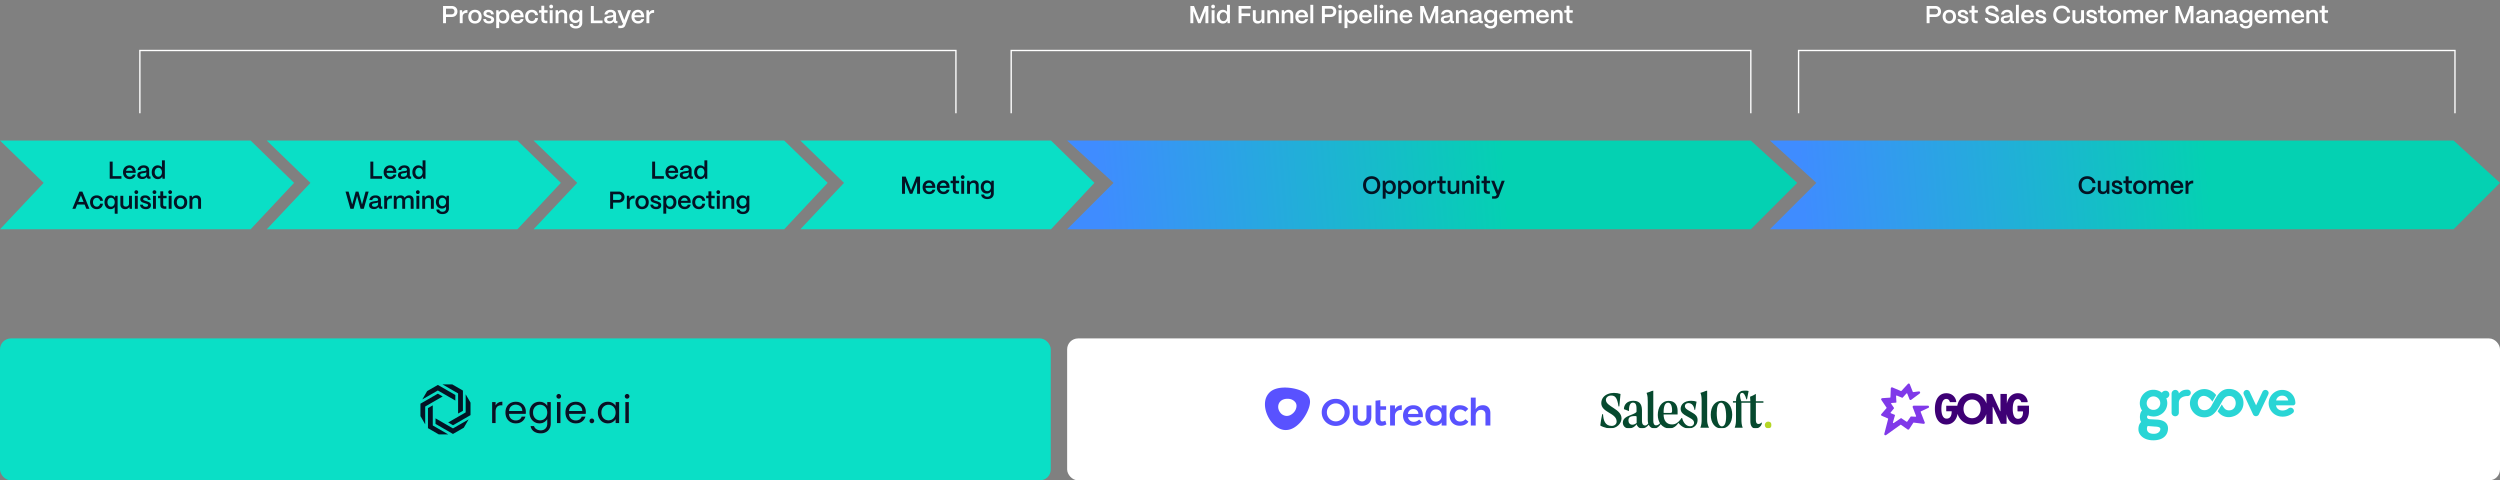
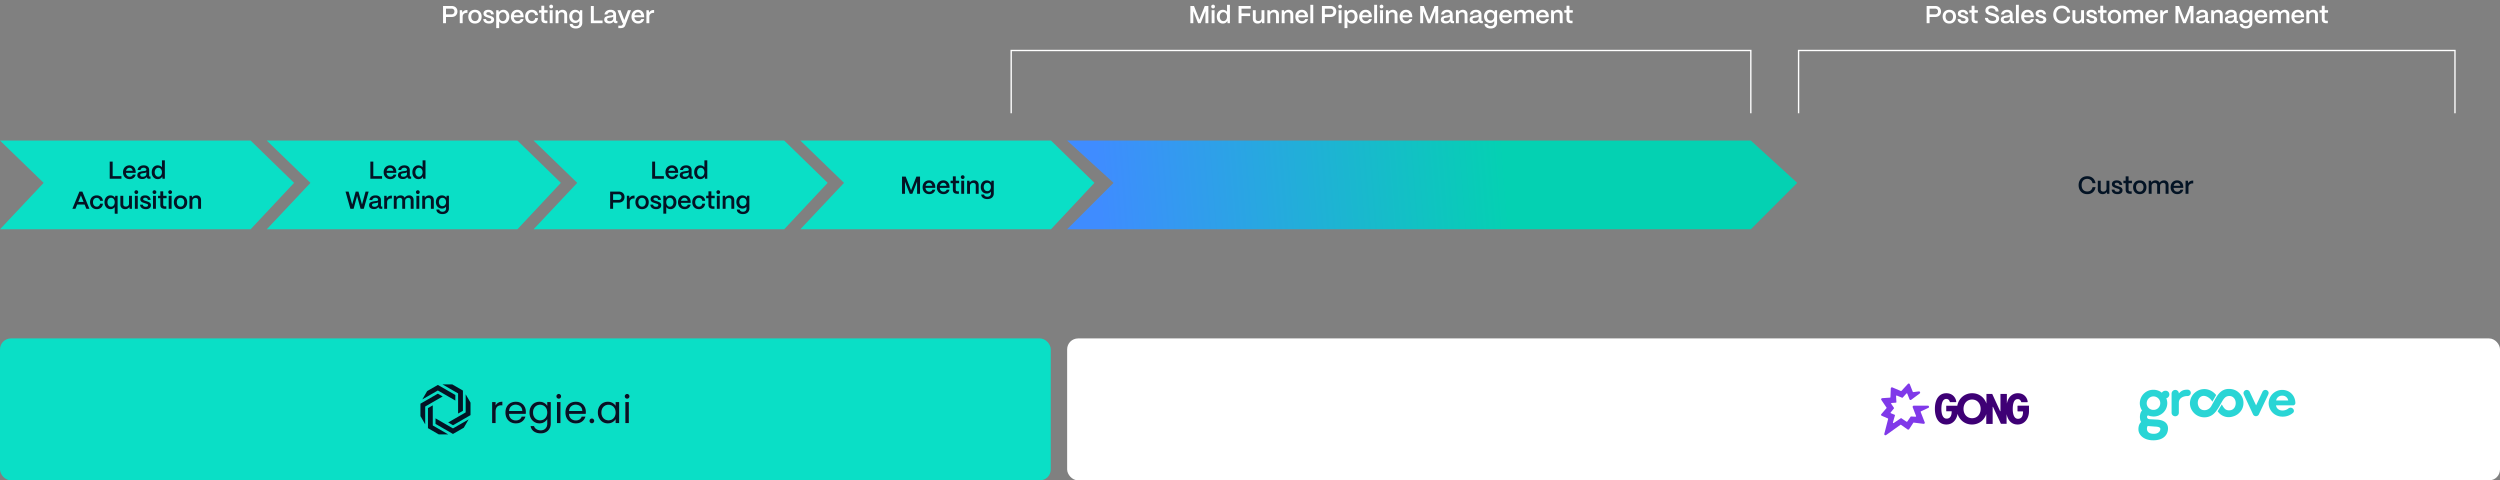
<svg xmlns="http://www.w3.org/2000/svg" width="1832" height="352" fill="none">
  <rect width="100%" height="100%" fill="#808080" stroke="none" />
  <path d="M183.658 103H0l32 31-32 34h183.658l31.842-34-31.842-31z" fill="#0adfc6" />
  <path d="M88.981 131h-8.586v-12.6h2.16v10.656h6.426V131zm6.084.27c-.96 0-1.812-.21-2.556-.63-.744-.432-1.326-1.026-1.746-1.782-.408-.768-.612-1.632-.612-2.592 0-1.02.204-1.914.612-2.682.42-.78.99-1.374 1.71-1.782.72-.42 1.524-.63 2.412-.63.9 0 1.686.204 2.358.612.684.396 1.218.972 1.602 1.728.384.744.582 1.626.594 2.646v.504h-7.164c.072.852.354 1.536.846 2.052.504.504 1.158.756 1.962.756.552 0 1.026-.126 1.422-.378.396-.264.672-.636.828-1.116h2.07c-.24 1.032-.744 1.842-1.512 2.43-.768.576-1.71.864-2.826.864zm2.178-6.102c-.132-.696-.408-1.236-.828-1.62-.408-.384-.918-.576-1.53-.576-.624 0-1.158.198-1.602.594-.444.384-.75.918-.918 1.602h4.878zm7.004 6.03c-1.104 0-1.986-.246-2.646-.738-.648-.504-.972-1.194-.972-2.07 0-1.008.372-1.716 1.116-2.124.756-.408 1.746-.684 2.97-.828l.972-.108c.552-.06.948-.156 1.188-.288.24-.144.36-.336.36-.576-.012-.468-.192-.84-.54-1.116-.348-.288-.822-.432-1.422-.432-.624 0-1.146.156-1.566.468-.42.3-.66.702-.72 1.206h-2.142c.06-.66.288-1.248.684-1.764.396-.528.918-.936 1.566-1.224.66-.288 1.398-.432 2.214-.432 1.26 0 2.238.312 2.934.936.708.624 1.062 1.458 1.062 2.502v4.32c0 .276.156.414.468.414h.522V131h-1.008c-.48 0-.87-.096-1.17-.288-.288-.192-.474-.468-.558-.828a3.26 3.26 0 0 1-.09-.324c-.588 1.092-1.662 1.638-3.222 1.638zm.432-1.674c.744 0 1.356-.192 1.836-.576a1.86 1.86 0 0 0 .72-1.53v-1.332c-.156.252-.414.432-.774.54-.36.096-.864.186-1.512.27-.744.084-1.296.21-1.656.378-.348.168-.522.48-.522.936 0 .42.162.744.486.972.336.228.81.342 1.422.342zm10.941 1.746c-.852 0-1.614-.216-2.286-.648s-1.2-1.032-1.584-1.8c-.372-.78-.558-1.662-.558-2.646 0-.972.186-1.836.558-2.592s.888-1.344 1.548-1.764c.66-.432 1.41-.648 2.25-.648.66 0 1.26.132 1.8.396.552.252.996.606 1.332 1.062v-5.13h2.124V131h-1.71l-.198-1.692c-.276.612-.702 1.092-1.278 1.44-.564.348-1.23.522-1.998.522zm.396-1.8c.516 0 .972-.138 1.368-.414.408-.288.726-.684.954-1.188s.342-1.074.342-1.71c0-.948-.246-1.716-.738-2.304a2.3 2.3 0 0 0-1.89-.9 2.42 2.42 0 0 0-1.944.9c-.492.6-.738 1.38-.738 2.34s.246 1.746.738 2.358 1.128.918 1.908.918zM55.279 153h-2.232l5.148-12.6h2.16l5.166 12.6h-2.232l-1.278-3.114h-5.454L55.279 153zm4.014-9.81l-1.962 4.788h3.906l-1.944-4.788zm11.629 10.08c-1.008 0-1.884-.222-2.628-.666s-1.314-1.05-1.71-1.818c-.396-.78-.594-1.656-.594-2.628 0-1.02.21-1.902.63-2.646.42-.756 1.002-1.332 1.746-1.728.744-.408 1.578-.612 2.502-.612.864 0 1.626.168 2.286.504a3.79 3.79 0 0 1 1.584 1.386c.396.6.624 1.296.684 2.088h-2.088c-.096-.66-.366-1.182-.81-1.566-.444-.396-1.002-.594-1.674-.594-.816 0-1.47.288-1.962.864-.492.564-.738 1.332-.738 2.304 0 1.02.258 1.824.774 2.412s1.182.882 1.998.882c.648 0 1.182-.192 1.602-.576.432-.396.702-.936.81-1.62h2.088c-.132 1.236-.6 2.214-1.404 2.934s-1.836 1.08-3.096 1.08zm13.138-1.566a3.24 3.24 0 0 1-1.26 1.152c-.528.276-1.128.414-1.8.414-.852 0-1.614-.216-2.286-.648s-1.2-1.032-1.584-1.8c-.372-.78-.558-1.662-.558-2.646 0-.972.186-1.836.558-2.592s.888-1.344 1.548-1.764c.66-.432 1.41-.648 2.25-.648.744 0 1.41.162 1.998.486.6.324 1.05.762 1.35 1.314l.198-1.512h1.71v13.14H84.06v-4.896zm-2.664-.234c.516 0 .972-.138 1.368-.414.408-.288.726-.684.954-1.188s.342-1.074.342-1.71c0-.948-.246-1.716-.738-2.304a2.3 2.3 0 0 0-1.89-.9 2.42 2.42 0 0 0-1.944.9c-.492.6-.738 1.38-.738 2.34s.246 1.746.738 2.358 1.128.918 1.908.918zm10.385 1.8c-1.116 0-1.992-.318-2.628-.954s-.954-1.482-.954-2.538v-6.318h2.124v6.228c0 .528.168.948.504 1.26.348.3.81.45 1.386.45.708 0 1.272-.204 1.692-.612s.636-.93.648-1.566v-5.76h2.124V153h-1.71l-.162-1.386c-.276.516-.684.924-1.224 1.224-.54.288-1.14.432-1.8.432zm8.119-11.088a1.32 1.32 0 0 1-.972-.396 1.38 1.38 0 0 1-.396-.99 1.32 1.32 0 0 1 1.368-1.368c.396 0 .72.132.972.396a1.32 1.32 0 0 1 .396.972c0 .396-.132.726-.396.99-.252.264-.576.396-.972.396zM100.962 153h-2.124v-9.54h2.124V153zm5.963.27c-1.296 0-2.322-.288-3.078-.864-.744-.588-1.146-1.404-1.206-2.448h2.052c.036.504.246.894.63 1.17.396.264.894.396 1.494.396.54 0 .948-.096 1.224-.288.288-.204.432-.492.432-.864 0-.228-.06-.408-.18-.54-.108-.144-.246-.246-.414-.306-.168-.072-.45-.174-.846-.306l-1.26-.414c-.648-.216-1.176-.426-1.584-.63a2.88 2.88 0 0 1-.99-.828c-.252-.36-.378-.816-.378-1.368 0-.864.312-1.548.936-2.052.636-.504 1.518-.756 2.646-.756 1.116 0 2.028.288 2.736.864s1.122 1.398 1.242 2.466h-2.016c-.048-.528-.252-.924-.612-1.188-.348-.264-.804-.396-1.368-.396-.468 0-.834.096-1.098.288-.252.18-.378.432-.378.756 0 .228.072.414.216.558s.294.246.45.306l.846.306 1.152.378c.708.24 1.272.474 1.692.702s.744.516.972.864c.24.348.36.798.36 1.35 0 .888-.324 1.584-.972 2.088-.636.504-1.536.756-2.7.756zm6.264-11.088a1.32 1.32 0 0 1-.972-.396 1.38 1.38 0 0 1-.396-.99 1.32 1.32 0 0 1 1.368-1.368c.396 0 .72.132.972.396a1.32 1.32 0 0 1 .396.972c0 .396-.132.726-.396.99-.252.264-.576.396-.972.396zM114.251 153h-2.124v-9.54h2.124V153zm6.413 0c-1.032 0-1.824-.246-2.376-.738-.54-.504-.81-1.23-.81-2.178v-4.824h-1.674v-1.8h1.674v-3.258h2.124v3.258h2.466v1.8h-2.466v4.68c0 .408.102.72.306.936s.504.324.9.324h1.08v1.8h-1.224zm4.021-10.818a1.32 1.32 0 0 1-.972-.396 1.38 1.38 0 0 1-.396-.99 1.32 1.32 0 0 1 1.368-1.368c.396 0 .72.132.972.396a1.32 1.32 0 0 1 .396.972c0 .396-.132.726-.396.99-.252.264-.576.396-.972.396zM125.747 153h-2.124v-9.54h2.124V153zm6.557.27c-1.008 0-1.884-.216-2.628-.648-.732-.444-1.296-1.056-1.692-1.836-.384-.78-.576-1.662-.576-2.646 0-1.02.21-1.902.63-2.646.432-.756 1.014-1.332 1.746-1.728.744-.396 1.584-.594 2.52-.594.996 0 1.86.216 2.592.648.744.432 1.308 1.026 1.692 1.782.396.744.594 1.59.594 2.538 0 1.056-.21 1.974-.63 2.754-.408.768-.984 1.356-1.728 1.764-.732.408-1.572.612-2.52.612zm0-1.818c.84 0 1.5-.306 1.98-.918.492-.624.738-1.422.738-2.394 0-.948-.246-1.71-.738-2.286s-1.152-.864-1.98-.864-1.494.288-1.998.864c-.492.576-.738 1.338-.738 2.286 0 1.02.252 1.83.756 2.43.516.588 1.176.882 1.98.882zm6.542 1.548v-9.54h1.71l.18 1.404c.3-.504.738-.912 1.314-1.224a3.94 3.94 0 0 1 1.908-.468c1.02 0 1.836.318 2.448.954s.918 1.488.918 2.556V153H145.2v-6.21c0-.54-.168-.966-.504-1.278-.336-.324-.798-.486-1.386-.486-.684 0-1.242.21-1.674.63-.432.408-.654.93-.666 1.566V153h-2.124z" fill="#031324" />
  <path d="M379.158 103H195.5l32 31-32 34h183.658L411 134l-31.842-31z" fill="#0adfc6" />
  <path d="M279.981 131h-8.586v-12.6h2.16v10.656h6.426V131zm6.084.27c-.96 0-1.812-.21-2.556-.63-.744-.432-1.326-1.026-1.746-1.782-.408-.768-.612-1.632-.612-2.592 0-1.02.204-1.914.612-2.682.42-.78.99-1.374 1.71-1.782.72-.42 1.524-.63 2.412-.63.9 0 1.686.204 2.358.612.684.396 1.218.972 1.602 1.728.384.744.582 1.626.594 2.646v.504h-7.164c.072.852.354 1.536.846 2.052.504.504 1.158.756 1.962.756.552 0 1.026-.126 1.422-.378.396-.264.672-.636.828-1.116h2.07c-.24 1.032-.744 1.842-1.512 2.43-.768.576-1.71.864-2.826.864zm2.178-6.102c-.132-.696-.408-1.236-.828-1.62-.408-.384-.918-.576-1.53-.576-.624 0-1.158.198-1.602.594-.444.384-.75.918-.918 1.602h4.878zm7.004 6.03c-1.104 0-1.986-.246-2.646-.738-.648-.504-.972-1.194-.972-2.07 0-1.008.372-1.716 1.116-2.124.756-.408 1.746-.684 2.97-.828l.972-.108c.552-.06.948-.156 1.188-.288.24-.144.36-.336.36-.576-.012-.468-.192-.84-.54-1.116-.348-.288-.822-.432-1.422-.432-.624 0-1.146.156-1.566.468-.42.3-.66.702-.72 1.206h-2.142c.06-.66.288-1.248.684-1.764.396-.528.918-.936 1.566-1.224.66-.288 1.398-.432 2.214-.432 1.26 0 2.238.312 2.934.936.708.624 1.062 1.458 1.062 2.502v4.32c0 .276.156.414.468.414h.522V131h-1.008c-.48 0-.87-.096-1.17-.288-.288-.192-.474-.468-.558-.828a3.26 3.26 0 0 1-.09-.324c-.588 1.092-1.662 1.638-3.222 1.638zm.432-1.674c.744 0 1.356-.192 1.836-.576a1.86 1.86 0 0 0 .72-1.53v-1.332c-.156.252-.414.432-.774.54-.36.096-.864.186-1.512.27-.744.084-1.296.21-1.656.378-.348.168-.522.48-.522.936 0 .42.162.744.486.972.336.228.81.342 1.422.342zm10.941 1.746c-.852 0-1.614-.216-2.286-.648s-1.2-1.032-1.584-1.8c-.372-.78-.558-1.662-.558-2.646 0-.972.186-1.836.558-2.592s.888-1.344 1.548-1.764c.66-.432 1.41-.648 2.25-.648.66 0 1.26.132 1.8.396.552.252.996.606 1.332 1.062v-5.13h2.124V131h-1.71l-.198-1.692c-.276.612-.702 1.092-1.278 1.44-.564.348-1.23.522-1.998.522zm.396-1.8c.516 0 .972-.138 1.368-.414.408-.288.726-.684.954-1.188s.342-1.074.342-1.71c0-.948-.246-1.716-.738-2.304a2.3 2.3 0 0 0-1.89-.9 2.42 2.42 0 0 0-1.944.9c-.492.6-.738 1.38-.738 2.34s.246 1.746.738 2.358 1.128.918 1.908.918zM259.125 153h-2.358l-3.564-12.6h2.25l2.628 9.45 2.574-9.45h2.016l2.592 9.468 2.628-9.468h2.25l-3.564 12.6h-2.358l-2.556-9.414-2.538 9.414zm14.966.198c-1.104 0-1.986-.246-2.646-.738-.648-.504-.972-1.194-.972-2.07 0-1.008.372-1.716 1.116-2.124.756-.408 1.746-.684 2.97-.828l.972-.108c.552-.06.948-.156 1.188-.288.24-.144.36-.336.36-.576-.012-.468-.192-.84-.54-1.116-.348-.288-.822-.432-1.422-.432-.624 0-1.146.156-1.566.468-.42.3-.66.702-.72 1.206h-2.142c.06-.66.288-1.248.684-1.764.396-.528.918-.936 1.566-1.224.66-.288 1.398-.432 2.214-.432 1.26 0 2.238.312 2.934.936.708.624 1.062 1.458 1.062 2.502v4.32c0 .276.156.414.468.414h.522V153h-1.008c-.48 0-.87-.096-1.17-.288-.288-.192-.474-.468-.558-.828a3.26 3.26 0 0 1-.09-.324c-.588 1.092-1.662 1.638-3.222 1.638zm.432-1.674c.744 0 1.356-.192 1.836-.576a1.86 1.86 0 0 0 .72-1.53v-1.332c-.156.252-.414.432-.774.54-.36.096-.864.186-1.512.27-.744.084-1.296.21-1.656.378-.348.168-.522.48-.522.936 0 .42.162.744.486.972.336.228.81.342 1.422.342zm7.018 1.476v-9.54h1.71l.252 1.872c.624-1.32 1.728-1.98 3.312-1.98h.36v2.07h-.36c-.996 0-1.77.252-2.322.756s-.828 1.206-.828 2.106V153h-2.124zm7.031 0v-9.54h1.71l.162 1.332c.312-.48.744-.87 1.296-1.17.564-.3 1.194-.45 1.89-.45.672 0 1.26.162 1.764.486.516.312.9.744 1.152 1.296.276-.528.708-.954 1.296-1.278.588-.336 1.248-.504 1.98-.504.996 0 1.788.324 2.376.972.6.636.9 1.47.9 2.502V153h-2.142v-6.246c0-.528-.15-.948-.45-1.26-.3-.324-.708-.486-1.224-.486-.72 0-1.296.21-1.728.63-.432.408-.654.936-.666 1.584V153h-2.124v-6.246c0-.528-.15-.948-.45-1.26-.3-.324-.708-.486-1.224-.486-.72 0-1.296.21-1.728.63-.432.408-.654.936-.666 1.584V153h-2.124zm17.621-10.818a1.32 1.32 0 0 1-.972-.396 1.38 1.38 0 0 1-.396-.99 1.32 1.32 0 0 1 1.368-1.368c.396 0 .72.132.972.396a1.32 1.32 0 0 1 .396.972c0 .396-.132.726-.396.99-.252.264-.576.396-.972.396zM307.255 153h-2.124v-9.54h2.124V153zm2.165 0v-9.54h1.71l.18 1.404c.3-.504.738-.912 1.314-1.224a3.94 3.94 0 0 1 1.908-.468c1.02 0 1.836.318 2.448.954s.918 1.488.918 2.556V153h-2.124v-6.21c0-.54-.168-.966-.504-1.278-.336-.324-.798-.486-1.386-.486-.684 0-1.242.21-1.674.63-.432.408-.654.93-.666 1.566V153h-2.124zm14.868 3.888c-.888 0-1.674-.138-2.358-.414-.672-.276-1.2-.666-1.584-1.17-.372-.504-.558-1.092-.558-1.764h2.124c0 .456.222.84.666 1.152s1.014.468 1.71.468c.828 0 1.464-.222 1.908-.666s.666-1.038.666-1.782v-1.35c-.312.468-.732.834-1.26 1.098-.516.264-1.11.396-1.782.396-.84 0-1.596-.204-2.268-.612-.66-.408-1.182-.978-1.566-1.71-.372-.732-.558-1.566-.558-2.502s.186-1.77.558-2.502c.372-.744.888-1.32 1.548-1.728a4.19 4.19 0 0 1 2.268-.63c.732 0 1.386.162 1.962.486.588.312 1.032.738 1.332 1.278l.18-1.476h1.692v9.252c0 .84-.192 1.572-.576 2.196-.372.636-.912 1.122-1.62 1.458-.696.348-1.524.522-2.484.522zm-.054-5.814c.768 0 1.398-.282 1.89-.846.492-.576.738-1.314.738-2.214s-.246-1.632-.738-2.196c-.48-.564-1.11-.846-1.89-.846s-1.41.282-1.89.846-.72 1.302-.72 2.214c0 .9.24 1.632.72 2.196.492.564 1.122.846 1.89.846z" fill="#031324" />
  <path d="M574.658 103H391l32 31-32 34h183.658l31.842-34-31.842-31z" fill="#0adfc6" />
  <path d="M486.481 131h-8.586v-12.6h2.16v10.656h6.426V131zm6.084.27c-.96 0-1.812-.21-2.556-.63-.744-.432-1.326-1.026-1.746-1.782-.408-.768-.612-1.632-.612-2.592 0-1.02.204-1.914.612-2.682.42-.78.99-1.374 1.71-1.782.72-.42 1.524-.63 2.412-.63.9 0 1.686.204 2.358.612.684.396 1.218.972 1.602 1.728.384.744.582 1.626.594 2.646v.504h-7.164c.072.852.354 1.536.846 2.052.504.504 1.158.756 1.962.756.552 0 1.026-.126 1.422-.378.396-.264.672-.636.828-1.116h2.07c-.24 1.032-.744 1.842-1.512 2.43-.768.576-1.71.864-2.826.864zm2.178-6.102c-.132-.696-.408-1.236-.828-1.62-.408-.384-.918-.576-1.53-.576-.624 0-1.158.198-1.602.594-.444.384-.75.918-.918 1.602h4.878zm7.004 6.03c-1.104 0-1.986-.246-2.646-.738-.648-.504-.972-1.194-.972-2.07 0-1.008.372-1.716 1.116-2.124.756-.408 1.746-.684 2.97-.828l.972-.108c.552-.06.948-.156 1.188-.288.24-.144.36-.336.36-.576-.012-.468-.192-.84-.54-1.116-.348-.288-.822-.432-1.422-.432-.624 0-1.146.156-1.566.468-.42.3-.66.702-.72 1.206h-2.142c.06-.66.288-1.248.684-1.764.396-.528.918-.936 1.566-1.224.66-.288 1.398-.432 2.214-.432 1.26 0 2.238.312 2.934.936.708.624 1.062 1.458 1.062 2.502v4.32c0 .276.156.414.468.414h.522V131h-1.008c-.48 0-.87-.096-1.17-.288-.288-.192-.474-.468-.558-.828a3.26 3.26 0 0 1-.09-.324c-.588 1.092-1.662 1.638-3.222 1.638zm.432-1.674c.744 0 1.356-.192 1.836-.576a1.86 1.86 0 0 0 .72-1.53v-1.332c-.156.252-.414.432-.774.54-.36.096-.864.186-1.512.27-.744.084-1.296.21-1.656.378-.348.168-.522.48-.522.936 0 .42.162.744.486.972.336.228.81.342 1.422.342zm10.941 1.746c-.852 0-1.614-.216-2.286-.648s-1.2-1.032-1.584-1.8c-.372-.78-.558-1.662-.558-2.646 0-.972.186-1.836.558-2.592s.888-1.344 1.548-1.764c.66-.432 1.41-.648 2.25-.648.66 0 1.26.132 1.8.396.552.252.996.606 1.332 1.062v-5.13h2.124V131h-1.71l-.198-1.692c-.276.612-.702 1.092-1.278 1.44-.564.348-1.23.522-1.998.522zm.396-1.8c.516 0 .972-.138 1.368-.414.408-.288.726-.684.954-1.188s.342-1.074.342-1.71c0-.948-.246-1.716-.738-2.304a2.3 2.3 0 0 0-1.89-.9 2.42 2.42 0 0 0-1.944.9c-.492.6-.738 1.38-.738 2.34s.246 1.746.738 2.358 1.128.918 1.908.918zm-66.4 23.53v-12.6h6.39c.84 0 1.572.174 2.196.522a3.53 3.53 0 0 1 1.44 1.404c.336.6.504 1.278.504 2.034 0 .828-.18 1.554-.54 2.178-.348.612-.84 1.086-1.476 1.422-.624.324-1.332.486-2.124.486h-4.23V153h-2.16zm6.282-6.498c.648 0 1.152-.204 1.512-.612.36-.42.54-.93.54-1.53s-.192-1.086-.576-1.458c-.372-.372-.864-.558-1.476-.558h-4.122v4.158h4.122zm5.964 6.498v-9.54h1.71l.252 1.872c.624-1.32 1.728-1.98 3.312-1.98h.36v2.07h-.36c-.996 0-1.77.252-2.322.756s-.828 1.206-.828 2.106V153h-2.124zm11.16.27c-1.008 0-1.884-.216-2.628-.648-.732-.444-1.296-1.056-1.692-1.836-.384-.78-.576-1.662-.576-2.646 0-1.02.21-1.902.63-2.646.432-.756 1.014-1.332 1.746-1.728.744-.396 1.584-.594 2.52-.594.996 0 1.86.216 2.592.648.744.432 1.308 1.026 1.692 1.782.396.744.594 1.59.594 2.538 0 1.056-.21 1.974-.63 2.754-.408.768-.984 1.356-1.728 1.764-.732.408-1.572.612-2.52.612zm0-1.818c.84 0 1.5-.306 1.98-.918.492-.624.738-1.422.738-2.394 0-.948-.246-1.71-.738-2.286s-1.152-.864-1.98-.864-1.494.288-1.998.864c-.492.576-.738 1.338-.738 2.286 0 1.02.252 1.83.756 2.43.516.588 1.176.882 1.98.882zm10.339 1.818c-1.296 0-2.322-.288-3.078-.864-.744-.588-1.146-1.404-1.206-2.448h2.052c.036.504.246.894.63 1.17.396.264.894.396 1.494.396.54 0 .948-.096 1.224-.288.288-.204.432-.492.432-.864 0-.228-.06-.408-.18-.54-.108-.144-.246-.246-.414-.306-.168-.072-.45-.174-.846-.306l-1.26-.414c-.648-.216-1.176-.426-1.584-.63a2.88 2.88 0 0 1-.99-.828c-.252-.36-.378-.816-.378-1.368 0-.864.312-1.548.936-2.052.636-.504 1.518-.756 2.646-.756 1.116 0 2.028.288 2.736.864s1.122 1.398 1.242 2.466h-2.016c-.048-.528-.252-.924-.612-1.188-.348-.264-.804-.396-1.368-.396-.468 0-.834.096-1.098.288-.252.18-.378.432-.378.756 0 .228.072.414.216.558s.294.246.45.306l.846.306 1.152.378c.708.24 1.272.474 1.692.702s.744.516.972.864c.24.348.36.798.36 1.35 0 .888-.324 1.584-.972 2.088-.636.504-1.536.756-2.7.756zm5.22 3.33v-13.14h1.71l.216 1.566c.324-.564.78-1.014 1.368-1.35.6-.336 1.272-.504 2.016-.504.828 0 1.566.216 2.214.648a4.15 4.15 0 0 1 1.53 1.764c.372.756.558 1.62.558 2.592 0 .984-.186 1.866-.558 2.646-.36.768-.87 1.368-1.53 1.8-.648.432-1.392.648-2.232.648-.672 0-1.284-.138-1.836-.414-.552-.288-.99-.684-1.314-1.188v4.932h-2.142zm4.824-5.13c.768 0 1.392-.306 1.872-.918.492-.612.738-1.404.738-2.376 0-.948-.246-1.716-.738-2.304a2.3 2.3 0 0 0-1.89-.9c-.78 0-1.422.294-1.926.882-.492.588-.738 1.344-.738 2.268 0 .648.114 1.23.342 1.746.228.504.546.9.954 1.188.408.276.87.414 1.386.414zm10.854 1.8c-.96 0-1.812-.21-2.556-.63-.744-.432-1.326-1.026-1.746-1.782-.408-.768-.612-1.632-.612-2.592 0-1.02.204-1.914.612-2.682.42-.78.99-1.374 1.71-1.782.72-.42 1.524-.63 2.412-.63.9 0 1.686.204 2.358.612.684.396 1.218.972 1.602 1.728.384.744.582 1.626.594 2.646v.504h-7.164c.072.852.354 1.536.846 2.052.504.504 1.158.756 1.962.756.552 0 1.026-.126 1.422-.378.396-.264.672-.636.828-1.116h2.07c-.24 1.032-.744 1.842-1.512 2.43-.768.576-1.71.864-2.826.864zm2.178-6.102c-.132-.696-.408-1.236-.828-1.62-.408-.384-.918-.576-1.53-.576-.624 0-1.158.198-1.602.594-.444.384-.75.918-.918 1.602h4.878zm8.281 6.102c-1.008 0-1.884-.222-2.628-.666s-1.314-1.05-1.71-1.818c-.396-.78-.594-1.656-.594-2.628 0-1.02.21-1.902.63-2.646.42-.756 1.002-1.332 1.746-1.728.744-.408 1.578-.612 2.502-.612.864 0 1.626.168 2.286.504a3.79 3.79 0 0 1 1.584 1.386c.396.6.624 1.296.684 2.088h-2.088c-.096-.66-.366-1.182-.81-1.566-.444-.396-1.002-.594-1.674-.594-.816 0-1.47.288-1.962.864-.492.564-.738 1.332-.738 2.304 0 1.02.258 1.824.774 2.412s1.182.882 1.998.882c.648 0 1.182-.192 1.602-.576.432-.396.702-.936.81-1.62h2.088c-.132 1.236-.6 2.214-1.404 2.934s-1.836 1.08-3.096 1.08zm10.121-.27c-1.032 0-1.824-.246-2.376-.738-.54-.504-.81-1.23-.81-2.178v-4.824h-1.674v-1.8h1.674v-3.258h2.124v3.258h2.466v1.8h-2.466v4.68c0 .408.102.72.306.936s.504.324.9.324h1.08v1.8h-1.224zm4.021-10.818a1.32 1.32 0 0 1-.972-.396 1.38 1.38 0 0 1-.396-.99 1.32 1.32 0 0 1 1.368-1.368c.396 0 .72.132.972.396a1.32 1.32 0 0 1 .396.972c0 .396-.132.726-.396.99-.252.264-.576.396-.972.396zM527.422 153h-2.124v-9.54h2.124V153zm2.165 0v-9.54h1.71l.18 1.404c.3-.504.738-.912 1.314-1.224a3.94 3.94 0 0 1 1.908-.468c1.02 0 1.836.318 2.448.954s.918 1.488.918 2.556V153h-2.124v-6.21c0-.54-.168-.966-.504-1.278-.336-.324-.798-.486-1.386-.486-.684 0-1.242.21-1.674.63-.432.408-.654.93-.666 1.566V153h-2.124zm14.868 3.888c-.888 0-1.674-.138-2.358-.414-.672-.276-1.2-.666-1.584-1.17-.372-.504-.558-1.092-.558-1.764h2.124c0 .456.222.84.666 1.152s1.014.468 1.71.468c.828 0 1.464-.222 1.908-.666s.666-1.038.666-1.782v-1.35c-.312.468-.732.834-1.26 1.098-.516.264-1.11.396-1.782.396-.84 0-1.596-.204-2.268-.612-.66-.408-1.182-.978-1.566-1.71-.372-.732-.558-1.566-.558-2.502s.186-1.77.558-2.502c.372-.744.888-1.32 1.548-1.728a4.19 4.19 0 0 1 2.268-.63c.732 0 1.386.162 1.962.486.588.312 1.032.738 1.332 1.278l.18-1.476h1.692v9.252c0 .84-.192 1.572-.576 2.196-.372.636-.912 1.122-1.62 1.458-.696.348-1.524.522-2.484.522zm-.054-5.814c.768 0 1.398-.282 1.89-.846.492-.576.738-1.314.738-2.214s-.246-1.632-.738-2.196c-.48-.564-1.11-.846-1.89-.846s-1.41.282-1.89.846-.72 1.302-.72 2.214c0 .9.24 1.632.72 2.196.492.564 1.122.846 1.89.846z" fill="#031324" />
  <path d="M770.158 103H586.5l32 31-32 34h183.658L802 134l-31.842-31z" fill="#0adfc6" />
  <path d="M663.169 142h-2.16v-12.6h2.664l3.942 10.008 3.924-10.008h2.664V142h-2.16v-8.874L668.551 142h-1.89l-3.492-8.856V142zm17.837.27c-.96 0-1.812-.21-2.556-.63-.744-.432-1.326-1.026-1.746-1.782-.408-.768-.612-1.632-.612-2.592 0-1.02.204-1.914.612-2.682.42-.78.99-1.374 1.71-1.782.72-.42 1.524-.63 2.412-.63.9 0 1.686.204 2.358.612.684.396 1.218.972 1.602 1.728.384.744.582 1.626.594 2.646v.504h-7.164c.072.852.354 1.536.846 2.052.504.504 1.158.756 1.962.756.552 0 1.026-.126 1.422-.378.396-.264.672-.636.828-1.116h2.07c-.24 1.032-.744 1.842-1.512 2.43-.768.576-1.71.864-2.826.864zm2.178-6.102c-.132-.696-.408-1.236-.828-1.62-.408-.384-.918-.576-1.53-.576-.624 0-1.158.198-1.602.594-.444.384-.75.918-.918 1.602h4.878zm8.263 6.102c-.96 0-1.812-.21-2.556-.63-.744-.432-1.326-1.026-1.746-1.782-.408-.768-.612-1.632-.612-2.592 0-1.02.204-1.914.612-2.682.42-.78.99-1.374 1.71-1.782.72-.42 1.524-.63 2.412-.63.9 0 1.686.204 2.358.612.684.396 1.218.972 1.602 1.728.384.744.582 1.626.594 2.646v.504h-7.164c.072.852.354 1.536.846 2.052.504.504 1.158.756 1.962.756.552 0 1.026-.126 1.422-.378.396-.264.672-.636.828-1.116h2.07c-.24 1.032-.744 1.842-1.512 2.43-.768.576-1.71.864-2.826.864zm2.178-6.102c-.132-.696-.408-1.236-.828-1.62-.408-.384-.918-.576-1.53-.576-.624 0-1.158.198-1.602.594-.444.384-.75.918-.918 1.602h4.878zm7.82 5.832c-1.032 0-1.824-.246-2.376-.738-.54-.504-.81-1.23-.81-2.178v-4.824h-1.674v-1.8h1.674v-3.258h2.124v3.258h2.466v1.8h-2.466v4.68c0 .408.102.72.306.936s.504.324.9.324h1.08v1.8h-1.224zm4.021-10.818a1.32 1.32 0 0 1-.972-.396 1.38 1.38 0 0 1-.396-.99 1.32 1.32 0 0 1 1.368-1.368c.396 0 .72.132.972.396a1.32 1.32 0 0 1 .396.972c0 .396-.132.726-.396.99-.252.264-.576.396-.972.396zM706.528 142h-2.124v-9.54h2.124V142zm2.165 0v-9.54h1.71l.18 1.404c.3-.504.738-.912 1.314-1.224a3.94 3.94 0 0 1 1.908-.468c1.02 0 1.836.318 2.448.954s.918 1.488.918 2.556V142h-2.124v-6.21c0-.54-.168-.966-.504-1.278-.336-.324-.798-.486-1.386-.486-.684 0-1.242.21-1.674.63-.432.408-.654.93-.666 1.566V142h-2.124zm14.868 3.888c-.888 0-1.674-.138-2.358-.414-.672-.276-1.2-.666-1.584-1.17-.372-.504-.558-1.092-.558-1.764h2.124c0 .456.222.84.666 1.152s1.014.468 1.71.468c.828 0 1.464-.222 1.908-.666s.666-1.038.666-1.782v-1.35c-.312.468-.732.834-1.26 1.098-.516.264-1.11.396-1.782.396-.84 0-1.596-.204-2.268-.612-.66-.408-1.182-.978-1.566-1.71-.372-.732-.558-1.566-.558-2.502s.186-1.77.558-2.502c.372-.744.888-1.32 1.548-1.728a4.19 4.19 0 0 1 2.268-.63c.732 0 1.386.162 1.962.486.588.312 1.032.738 1.332 1.278l.18-1.476h1.692v9.252c0 .84-.192 1.572-.576 2.196-.372.636-.912 1.122-1.62 1.458-.696.348-1.524.522-2.484.522zm-.054-5.814c.768 0 1.398-.282 1.89-.846.492-.576.738-1.314.738-2.214s-.246-1.632-.738-2.196c-.48-.564-1.11-.846-1.89-.846s-1.41.282-1.89.846-.72 1.302-.72 2.214c0 .9.24 1.632.72 2.196.492.564 1.122.846 1.89.846z" fill="#031324" />
  <path d="M1283 103H782l34.023 31L782 168h501l34-34-34-31z" fill="url(#B)" />
-   <path d="M1005.13 142.27c-1.24 0-2.33-.27-3.28-.81-.95-.552-1.68-1.326-2.212-2.322s-.792-2.154-.792-3.474c0-1.272.252-2.4.756-3.384a5.62 5.62 0 0 1 2.198-2.322c.95-.552 2.06-.828 3.33-.828 1.23 0 2.33.27 3.29.81s1.71 1.302 2.23 2.286c.53.984.8 2.13.8 3.438 0 1.284-.26 2.424-.78 3.42a5.65 5.65 0 0 1-2.21 2.34c-.95.564-2.06.846-3.33.846zm0-1.962c.83 0 1.55-.186 2.18-.558.62-.384 1.1-.924 1.44-1.62.33-.708.5-1.53.5-2.466 0-.924-.17-1.734-.5-2.43-.34-.696-.82-1.23-1.44-1.602-.63-.372-1.35-.558-2.18-.558s-1.56.186-2.18.558c-.61.372-1.09.906-1.42 1.602s-.49 1.506-.49 2.43c0 .936.16 1.758.49 2.466.33.696.81 1.236 1.42 1.62.62.372 1.35.558 2.18.558zm8.14 5.292v-13.14h1.71l.21 1.566a3.64 3.64 0 0 1 1.37-1.35c.6-.336 1.27-.504 2.02-.504.83 0 1.56.216 2.21.648a4.15 4.15 0 0 1 1.53 1.764c.37.756.56 1.62.56 2.592 0 .984-.19 1.866-.56 2.646-.36.768-.87 1.368-1.53 1.8-.65.432-1.39.648-2.23.648-.67 0-1.28-.138-1.84-.414-.55-.288-.99-.684-1.31-1.188v4.932h-2.14zm4.82-5.13a2.26 2.26 0 0 0 1.87-.918c.5-.612.74-1.404.74-2.376 0-.948-.24-1.716-.74-2.304a2.3 2.3 0 0 0-1.89-.9c-.78 0-1.42.294-1.92.882-.49.588-.74 1.344-.74 2.268 0 .648.11 1.23.34 1.746.23.504.55.9.96 1.188.4.276.87.414 1.38.414zm6.46 5.13v-13.14h1.71l.22 1.566a3.57 3.57 0 0 1 1.37-1.35c.6-.336 1.27-.504 2.01-.504.83 0 1.57.216 2.22.648a4.15 4.15 0 0 1 1.53 1.764c.37.756.56 1.62.56 2.592 0 .984-.19 1.866-.56 2.646-.36.768-.87 1.368-1.53 1.8-.65.432-1.39.648-2.23.648-.68 0-1.29-.138-1.84-.414-.55-.288-.99-.684-1.31-1.188v4.932h-2.15zm4.83-5.13a2.26 2.26 0 0 0 1.87-.918c.49-.612.74-1.404.74-2.376 0-.948-.25-1.716-.74-2.304a2.3 2.3 0 0 0-1.89-.9 2.44 2.44 0 0 0-1.93.882c-.49.588-.73 1.344-.73 2.268 0 .648.11 1.23.34 1.746.23.504.54.9.95 1.188.41.276.87.414 1.39.414zm10.83 1.8c-1 0-1.88-.216-2.62-.648-.74-.444-1.3-1.056-1.7-1.836-.38-.78-.57-1.662-.57-2.646 0-1.02.21-1.902.63-2.646a4.38 4.38 0 0 1 1.74-1.728c.75-.396 1.59-.594 2.52-.594 1 0 1.86.216 2.6.648s1.3 1.026 1.69 1.782c.39.744.59 1.59.59 2.538 0 1.056-.21 1.974-.63 2.754-.41.768-.98 1.356-1.73 1.764-.73.408-1.57.612-2.52.612zm0-1.818c.84 0 1.5-.306 1.98-.918.5-.624.74-1.422.74-2.394 0-.948-.24-1.71-.74-2.286-.49-.576-1.15-.864-1.98-.864-.82 0-1.49.288-1.99.864s-.74 1.338-.74 2.286c0 1.02.25 1.83.75 2.43.52.588 1.18.882 1.98.882zm6.54 1.548v-9.54h1.71l.26 1.872c.62-1.32 1.72-1.98 3.31-1.98h.36v2.07h-.36c-1 0-1.77.252-2.32.756-.56.504-.83 1.206-.83 2.106V142h-2.13zm11.28 0c-1.03 0-1.82-.246-2.37-.738-.54-.504-.81-1.23-.81-2.178v-4.824h-1.68v-1.8h1.68v-3.258h2.12v3.258h2.47v1.8h-2.47v4.68c0 .408.1.72.31.936.2.216.5.324.9.324h1.08v1.8h-1.23zm6.38.27c-1.11 0-1.99-.318-2.62-.954-.64-.636-.96-1.482-.96-2.538v-6.318h2.13v6.228c0 .528.16.948.5 1.26.35.3.81.45 1.39.45.7 0 1.27-.204 1.69-.612s.63-.93.65-1.566v-5.76h2.12V142h-1.71l-.16-1.386c-.28.516-.69.924-1.23 1.224-.54.288-1.14.432-1.8.432zm7.06-.27v-9.54h1.71l.18 1.404c.3-.504.74-.912 1.31-1.224.58-.312 1.22-.468 1.91-.468 1.02 0 1.84.318 2.45.954s.92 1.488.92 2.556V142h-2.13v-6.21c0-.54-.16-.966-.5-1.278-.34-.324-.8-.486-1.39-.486-.68 0-1.24.21-1.67.63-.43.408-.65.93-.67 1.566V142h-2.12zm11.57-10.818a1.33 1.33 0 0 1-.97-.396c-.26-.276-.39-.606-.39-.99a1.33 1.33 0 0 1 1.36-1.368c.4 0 .72.132.98.396a1.33 1.33 0 0 1 .39.972c0 .396-.13.726-.39.99s-.58.396-.98.396zm1.07 10.818h-2.13v-9.54h2.13V142zm6.41 0c-1.03 0-1.83-.246-2.38-.738-.54-.504-.81-1.23-.81-2.178v-4.824h-1.67v-1.8h1.67v-3.258h2.13v3.258h2.46v1.8h-2.46v4.68c0 .408.1.72.3.936.21.216.51.324.9.324h1.08v1.8h-1.22zm2.88 3.6v-1.8h1.73c.74 0 1.21-.264 1.4-.792l.38-1.008h-.39l-3.78-9.54h2.28l2.74 7.236 2.68-7.236h2.21l-4.15 11.178c-.26.66-.65 1.152-1.19 1.476s-1.27.486-2.18.486h-1.73z" fill="#031324" />
-   <path d="M1798 103h-501l34.02 31-34.02 34h501l34-34-34-31z" fill="url(#C)" />
  <path d="M1529.54 142.27c-1.27 0-2.38-.276-3.34-.828a5.62 5.62 0 0 1-2.22-2.322c-.51-.996-.77-2.148-.77-3.456 0-1.272.26-2.4.77-3.384.52-.996 1.25-1.77 2.2-2.322.96-.552 2.08-.828 3.36-.828 1.64 0 2.99.456 4.05 1.368 1.07.9 1.74 2.154 2.02 3.762h-2.21c-.21-.996-.65-1.776-1.34-2.34-.68-.564-1.52-.846-2.52-.846-.84 0-1.57.186-2.19.558-.61.372-1.09.906-1.42 1.602-.34.696-.51 1.506-.51 2.43 0 1.44.37 2.574 1.1 3.402.74.828 1.75 1.242 3.02 1.242 1.02 0 1.87-.276 2.54-.828.67-.564 1.11-1.344 1.32-2.34h2.21c-.29 1.632-.96 2.898-2.02 3.798-1.05.888-2.4 1.332-4.05 1.332zm11.32 0c-1.12 0-2-.318-2.63-.954-.64-.636-.96-1.482-.96-2.538v-6.318h2.13v6.228c0 .528.17.948.5 1.26.35.3.81.45 1.39.45.71 0 1.27-.204 1.69-.612s.64-.93.65-1.566v-5.76h2.12V142h-1.71l-.16-1.386a3.02 3.02 0 0 1-1.22 1.224c-.54.288-1.14.432-1.8.432zm10.85 0c-1.29 0-2.32-.288-3.08-.864-.74-.588-1.14-1.404-1.2-2.448h2.05c.04.504.25.894.63 1.17.4.264.89.396 1.49.396.54 0 .95-.096 1.23-.288.29-.204.43-.492.43-.864 0-.228-.06-.408-.18-.54-.11-.144-.25-.246-.41-.306-.17-.072-.45-.174-.85-.306l-1.26-.414c-.65-.216-1.18-.426-1.58-.63a2.81 2.81 0 0 1-.99-.828c-.26-.36-.38-.816-.38-1.368 0-.864.31-1.548.93-2.052.64-.504 1.52-.756 2.65-.756 1.12 0 2.03.288 2.74.864.7.576 1.12 1.398 1.24 2.466h-2.02c-.05-.528-.25-.924-.61-1.188-.35-.264-.8-.396-1.37-.396-.47 0-.83.096-1.1.288-.25.18-.37.432-.37.756 0 .228.07.414.21.558.15.144.3.246.45.306l.85.306 1.15.378c.71.24 1.27.474 1.69.702s.75.516.97.864c.24.348.36.798.36 1.35 0 .888-.32 1.584-.97 2.088-.63.504-1.53.756-2.7.756zm9.17-.27c-1.03 0-1.82-.246-2.38-.738-.54-.504-.81-1.23-.81-2.178v-4.824h-1.67v-1.8h1.67v-3.258h2.13v3.258h2.46v1.8h-2.46v4.68c0 .408.1.72.3.936.21.216.51.324.9.324h1.08v1.8h-1.22zm7.16.27c-1.01 0-1.89-.216-2.63-.648-.73-.444-1.3-1.056-1.69-1.836s-.58-1.662-.58-2.646c0-1.02.21-1.902.63-2.646.43-.756 1.02-1.332 1.75-1.728.74-.396 1.58-.594 2.52-.594.99 0 1.86.216 2.59.648.74.432 1.31 1.026 1.69 1.782.4.744.6 1.59.6 2.538 0 1.056-.21 1.974-.63 2.754-.41.768-.99 1.356-1.73 1.764-.73.408-1.57.612-2.52.612zm0-1.818c.84 0 1.5-.306 1.98-.918.49-.624.74-1.422.74-2.394 0-.948-.25-1.71-.74-2.286s-1.15-.864-1.98-.864-1.5.288-2 .864c-.49.576-.74 1.338-.74 2.286 0 1.02.25 1.83.76 2.43.51.588 1.17.882 1.98.882zm6.54 1.548v-9.54h1.71l.16 1.332c.31-.48.75-.87 1.3-1.17.56-.3 1.19-.45 1.89-.45.67 0 1.26.162 1.76.486.52.312.9.744 1.15 1.296.28-.528.71-.954 1.3-1.278.59-.336 1.25-.504 1.98-.504 1 0 1.79.324 2.38.972.6.636.9 1.47.9 2.502V142h-2.15v-6.246c0-.528-.15-.948-.45-1.26-.3-.324-.7-.486-1.22-.486-.72 0-1.3.21-1.73.63-.43.408-.65.936-.66 1.584V142h-2.13v-6.246c0-.528-.15-.948-.45-1.26-.3-.324-.71-.486-1.22-.486-.72 0-1.3.21-1.73.63-.43.408-.65.936-.67 1.584V142h-2.12zm20.97.27c-.96 0-1.81-.21-2.56-.63-.74-.432-1.32-1.026-1.74-1.782-.41-.768-.62-1.632-.62-2.592 0-1.02.21-1.914.62-2.682.42-.78.99-1.374 1.71-1.782.72-.42 1.52-.63 2.41-.63.9 0 1.68.204 2.36.612.68.396 1.21.972 1.6 1.728.38.744.58 1.626.59 2.646v.504h-7.16c.07.852.35 1.536.84 2.052.51.504 1.16.756 1.97.756.55 0 1.02-.126 1.42-.378.39-.264.67-.636.83-1.116h2.07c-.24 1.032-.75 1.842-1.52 2.43-.76.576-1.71.864-2.82.864zm2.18-6.102c-.14-.696-.41-1.236-.83-1.62-.41-.384-.92-.576-1.53-.576a2.3 2.3 0 0 0-1.6.594c-.45.384-.75.918-.92 1.602h4.88zm3.85 5.832v-9.54h1.71l.25 1.872c.63-1.32 1.73-1.98 3.31-1.98h.36v2.07h-.36c-.99 0-1.77.252-2.32.756s-.83 1.206-.83 2.106V142h-2.12z" fill="#031324" />
  <rect y="248" width="770" height="104" rx="8" fill="#0adfc6" />
  <use href="#G" fill="#9ca8ba" />
  <g fill="#031324">
    <use href="#G" />
    <path d="M333.669 293.517v-4.067l-12.811-7.383-7.841 4.516-3.553 6.117 11.394-6.567 12.811 7.384zm-12.811-5.05l-12.761 7.35v9.083l3.486 6.05V297.9l12.812-7.383-3.537-2.05zm-3.721 8.566l-3.536 2.034v14.683l7.94 4.583h6.94l-11.344-6.55v-14.75zm2.018 9.517v4.067L331.934 318l7.94-4.583 3.52-6.067-11.444 6.583-12.795-7.383zm22.089-17.617V302.2l-12.811 7.367 3.536 2.05 12.829-7.417v-9.133l-3.554-6.134zm-5.555 14.117l3.536-2.017V286.2l-7.84-4.533h-7.173l11.477 6.616v14.767z" />
  </g>
  <rect x="782" y="248" width="1050" height="104" rx="8" fill="#fff" />
  <g clip-path="url(#D)">
-     <path fill-rule="evenodd" d="M1090.68 298.475c.97 1.022 1.46 2.406 1.46 4.155v9.218h-3.6v-8.17c0-1.031-.29-1.844-.88-2.443s-1.38-.896-2.39-.896c-1.19.017-2.14.423-2.83 1.214-.7.791-1.05 1.803-1.05 3.035v7.26h-3.57v-20.48h3.57v8.529c1.01-1.933 2.78-2.916 5.31-2.954 1.68 0 3.01.511 3.98 1.532zm-20.8 1.643c-1.19 0-2.15.404-2.9 1.214-.74.81-1.11 1.859-1.11 3.147 0 1.324.37 2.391 1.11 3.201.75.81 1.71 1.214 2.9 1.214 1.76 0 3.08-.58 3.96-1.738l2.23 1.848c-.66.956-1.56 1.719-2.61 2.209-1.08.516-2.34.773-3.77.773-1.45 0-2.73-.313-3.86-.938a6.56 6.56 0 0 1-2.62-2.638c-.63-1.131-.94-2.432-.94-3.904 0-1.49.32-2.806.95-3.947.61-1.116 1.52-2.036 2.64-2.649 1.12-.626 2.42-.938 3.89-.938 1.33 0 2.53.234 3.58.703 1.06.469 1.91 1.137 2.58 2.001l-2.18 2.07c-.99-1.085-2.27-1.628-3.85-1.628h0zm-9.88-3.037v14.767h-3.58v-2.346c-.51.789-1.21 1.431-2.05 1.864-.83.432-1.79.647-2.87.647-1.39 0-2.61-.318-3.67-.952-1.05-.635-1.87-1.527-2.46-2.677-.58-1.15-.88-2.471-.88-3.961 0-1.471.29-2.773.88-3.905s1.41-2.011 2.46-2.636 2.27-.939 3.64-.939c1.08 0 2.05.217 2.89.649a5.34 5.34 0 0 1 2.06 1.863v-2.373h3.58v-.001zm-4.87 10.834c.75-.727 1.18-1.688 1.29-2.884v-1.049c-.11-1.197-.54-2.158-1.29-2.884s-1.7-1.09-2.86-1.09c-1.23 0-2.23.418-3 1.255-.76.838-1.16 1.918-1.18 3.243.02 1.325.42 2.406 1.18 3.244.77.836 1.77 1.255 3 1.255 1.16 0 2.11-.364 2.86-1.09zm-14.23-8.929c1.18 1.343 1.78 3.229 1.78 5.658l-.03 1.076h-10.86c.24 1.05.73 1.873 1.47 2.471s1.66.897 2.74.897a5.52 5.52 0 0 0 2.15-.428c.68-.279 1.3-.698 1.8-1.228l1.93 2.015c-.75.816-1.66 1.457-2.68 1.875-1.06.443-2.22.664-3.51.664-1.5 0-2.82-.313-3.97-.938a6.56 6.56 0 0 1-2.65-2.638c-.62-1.131-.94-2.432-.94-3.904s.32-2.778.95-3.919c.62-1.122 1.54-2.046 2.66-2.664 1.13-.635 2.42-.952 3.87-.952 2.35 0 4.11.673 5.29 2.015zm-1.49 4.333c-.04-1.086-.4-1.95-1.08-2.594-.67-.644-1.57-.967-2.69-.967-1.05 0-1.92.318-2.63.954-.7.634-1.14 1.503-1.3 2.607h7.7zm-15.16-5.589c.85-.506 1.85-.768 2.98-.787v3.479c-1.52-.093-2.73.261-3.64 1.062s-1.36 1.882-1.36 3.242v7.122h-3.57v-14.767h3.57v2.843c.5-.956 1.17-1.688 2.02-2.194h0zm-8.27 13.205c-1.17.717-2.4 1.077-3.68 1.077-1.27 0-2.3-.373-3.11-1.118-.8-.746-1.21-1.845-1.21-3.298v-13.965l3.55-.424v4.481h4.2v2.623h-4.2v6.652c0 .681.13 1.164.38 1.449.26.285.64.428 1.16.428.55 0 1.24-.203 2.09-.608l.82 2.703zm-14.62-13.854h3.55v8.277c0 4.831-3.36 6.628-6.769 6.628s-6.767-1.797-6.767-6.628v-8.276h3.547v8.404c0 1.852 1.376 3.354 3.22 3.354s3.219-1.501 3.219-3.354v-8.405zm-17.332-3.505c1.531.831 2.808 2.061 3.696 3.561.899 1.508 1.347 3.183 1.347 5.024s-.448 3.518-1.346 5.036a9.8 9.8 0 0 1-3.696 3.601c-1.567.883-3.304 1.324-5.21 1.324s-3.641-.441-5.208-1.324c-1.532-.848-2.809-2.092-3.698-3.601-.898-1.518-1.347-3.197-1.347-5.036s.449-3.516 1.346-5.024c.888-1.5 2.166-2.73 3.698-3.561 1.567-.864 3.302-1.297 5.208-1.297s3.643.433 5.21 1.297zm-8.425 2.885c-.994.565-1.819 1.384-2.391 2.373-.588 1.004-.88 2.112-.88 3.327s.298 2.328.894 3.339c.576.993 1.401 1.82 2.392 2.401.999.589 2.083.882 3.258.882 1.132.007 2.244-.299 3.215-.882.981-.58 1.791-1.408 2.35-2.401.579-1.017.878-2.169.867-3.339 0-1.214-.29-2.323-.867-3.326a6.42 6.42 0 0 0-2.35-2.374c-.973-.575-2.085-.876-3.215-.87-1.149-.007-2.279.294-3.272.87h-.001zM941.647 284c5.06 0 12.704 1.558 16.263 5.131.902.906 2.081 2.68 2.081 5.279 0 4.62-3.707 11.709-7.801 15.82-2.117 2.125-5.483 4.903-10.012 4.903-4.427 0-7.808-3.019-8.787-4.003-3.749-3.764-6.435-9.479-6.435-14.808 0-3.362.955-6.303 3.39-8.747 2.255-2.264 6.142-3.575 11.301-3.575zm6.262 18.425c1.709-1.715 2.169-3.829 2.169-4.992 0-.843-.221-2.08-1.271-3.133-1.611-1.618-3.396-2.075-5.337-2.075-2.458 0-4.11.78-5.21 1.886-.863.866-1.609 2.198-1.609 4.09s1.004 3.719 2.099 4.817c1.01 1.015 2.599 1.767 4.199 1.767s3.252-.644 4.96-2.36z" fill="#5952ff" />
-   </g>
+     </g>
  <g clip-path="url(#E)">
    <mask id="A" maskUnits="userSpaceOnUse" x="1172" y="286" width="127" height="28">
      <path d="M1298.3 286h-125.83v28h125.83v-28z" fill="#fff" />
    </mask>
    <g mask="url(#A)">
      <path d="M1240.55 302.663l-2.16-1.282c-2.43-1.35-3.71-2.227-3.71-3.846 0-1.215 1.08-2.159 2.5-2.159 2.83 0 4.18 2.226 4.52 4.993h.47l1.08-6.005c-.95-.405-2.43-.675-3.91-.675-5.2 0-7.76 2.766-7.76 5.937 0 2.699 2.22 4.116 3.98 5.061l2.97 1.686c1.95 1.012 2.9 2.024 2.9 3.509 0 1.147-.88 2.496-2.9 2.496-2.77 0-5-2.496-5.87-6.072h-.41l-1.15 1.552c-1.48 1.754-3.17 3.171-5.87 3.171-4.18 0-6.14-3.104-6.14-7.287h10.26v-2.766c0-3.846-1.89-7.22-6.48-7.22-5.4 0-8.03 4.858-8.03 10.323 0 2.429.61 4.453 1.62 6.073-.67.742-1.62 1.551-2.9 1.551-1.35 0-2.02-1.281-2.02-3.238v-22.468l-.41.203c-1.55.742-2.97 1.282-4.52 1.687.07.135.14.269.14.404.67 1.755.74 3.846.74 6.073v13.291c0 1.012.13 1.889.34 2.632-.54.742-1.29 1.551-2.3 1.551-1.28 0-2.29-1.012-2.29-3.036v-7.759c0-3.373-.68-7.354-6.28-7.354-4.92 0-6.95 3.104-6.95 6.14l3.72 1.417s-.48-6.208 2.9-6.208c2.7 0 2.63 3.037 2.63 5.668v.944c0 .608-1.42 1.417-4.12 2.429-2.36.945-5.93 2.159-5.93 5.6 0 2.497 1.82 4.318 4.52 4.318 2.15 0 4.25-1.214 5.6-3.103.06.944 1.55 3.103 3.84 3.103 2.36 0 3.98-1.416 4.99-2.766.88 1.889 2.43 2.766 4.25 2.766 1.96 0 3.51-1.686 4.53-3.171 1.55 1.957 3.77 3.171 6.34 3.171 3.17 0 5.39-2.091 6.68-4.115.81 1.079 3.37 4.115 7.42 4.115 3.37 0 6.61-2.226 6.61-6.139.07-2.902-1.89-4.318-3.44-5.195zm-41.22 7.286c-.88.675-1.96 1.282-3.11 1.282-1.95 0-2.9-1.417-2.9-3.103 0-2.227 1.15-3.239 4.66-3.239 1.21 0 1.35.135 1.35.877v4.183zm19.76-7.826c0-4.588 1.08-7.017 3.24-7.017 1.76 0 2.97 1.754 2.97 5.735 0 1.552-.2 1.754-1.42 1.754h-4.72l-.07-.472zm31.92 5.535V286c-1.69.81-3.24 1.417-4.93 1.889.81 1.754.88 4.048.88 6.41v13.291c0 2.092-.14 3.711-.95 5.87h6.41c.07 0-1.41-1.889-1.41-5.802zm10.66-13.964c-4.79 0-8.03 4.049-8.03 10.256 0 5.802 2.97 10.053 7.69 10.053 4.79 0 8.03-3.981 8.03-10.121 0-5.802-2.97-10.188-7.69-10.188zm.13 18.757c-2.63 0-3.78-4.723-3.78-9.783 0-4.791 1.02-7.557 3.11-7.557 2.7 0 3.78 4.926 3.78 9.986 0 4.925-1.08 7.354-3.11 7.354zm24.9-17.342h5.53v-1.079h-5.53v-5.398c-1.35.877-2.77 1.552-4.25 2.092l.2 3.306h-6.68c-.54-1.619-.88-2.969-.88-4.048 0-1.35.48-2.092 1.56-2.092s2.16 1.35 3.1 4.723h.47l1.15-6.072s-.95-.607-2.3-.607c-4.92 0-6.88 3.778-6.94 8.029h-2.23v1.079h2.23v.202 11.875c0 2.092-.07 4.048-.95 6.342h5.87c-.88-2.226-.94-4.25-.94-6.342v-11.807-.203h6.54v.203 13.359c0 3.508 1.42 5.33 3.78 5.33 2.76 0 4.72-2.294 4.72-4.453-.94.675-1.68 1.147-2.5 1.147-1.95 0-1.95-2.159-1.95-3.036v-12.347-.203zm-109.91-2.092c0-1.754 1.69-3.171 3.85-3.171 2.76 0 4.45 1.282 5.39 7.961h.61l.88-9.108c-6.28-2.159-13.97.135-14.1 6.679 0 7.085 11.26 7.085 11.26 13.562 0 1.889-1.68 3.171-3.57 3.171-4.99 0-6.14-4.183-6.41-8.569h-.61l-1.62 8.231s3.71 2.159 7.69 2.159c4.79-.067 7.97-3.575 8.1-7.286 0-7.085-11.47-8.569-11.47-13.629z" fill="#06492e" />
      <path d="M1293.24 311.438c0-1.349 1.08-2.496 2.5-2.496 1.49 0 2.57 1.147 2.57 2.496s-1.08 2.496-2.5 2.496c-1.55.068-2.57-1.147-2.57-2.496z" fill="#b4d625" />
    </g>
  </g>
  <g clip-path="url(#F)">
    <path d="M1412.76 297.277h-10.33c-.57 0-1.01.633-.82 1.14l2.47 6.396c.13.254-.13.57-.45.57l-3.16-.19c-.13 0-.26.064-.38.19l-2.41 3.484c-.13.19-.38.253-.64.126l-3.67-2.47c-.13-.126-.32-.126-.51 0l-5.07 3.42a.4.4 0 0 1-.63-.443l1.45-5.067c.07-.19-.06-.443-.25-.506l-2.66-1.077c-.26-.127-.38-.443-.19-.633l2.34-2.914a.38.38 0 0 0 0-.506l-1.96-2.85c-.19-.254 0-.634.31-.634l3.11-.253c.25 0 .38-.19.38-.443l-.25-4.307c0-.317.31-.507.57-.443l3.8 1.583a.5.5 0 0 0 .51-.127l2.66-2.913c.19-.253.57-.19.7.127l1.58 4.053c.19.507.83.697 1.27.38l6.21-4.623c.7-.507.25-1.647-.63-1.52l-4 .506c-.19 0-.38-.063-.44-.253l-2.16-5.51c-.25-.57-.95-.697-1.39-.253l-4.69 5.066a.5.5 0 0 1-.51.127l-6.14-2.597c-.58-.253-1.15.127-1.21.76l-.25 6.334c0 .253-.19.38-.38.38l-5.64.38c-.64.063-1.02.76-.64 1.33l3.74 5.51a.38.38 0 0 1 0 .506l-3.8 4.37c-.32.317-.13 1.014.38 1.204l4.37 1.9a.44.44 0 0 1 .26.506l-2.79 10.83c-.19.76.69 1.33 1.33.887l10.46-7.473c.12-.127.31-.127.5 0l4.76 3.356c.38.254.95.19 1.2-.253l2.98-4.56c.06-.127.25-.19.38-.19l7.1.887c.57.063 1.14-.38.95-.95l-2.98-7.664c-.06-.19 0-.443.25-.57l5.39-2.533c.76-.38.51-1.583-.38-1.583z" fill="#8039e9" />
    <path d="M1486.73 297.277h-7.99c-.13 0-.32.126-.32.316v3.547c0 .127.13.317.32.317h3.42a.3.3 0 0 1 .32.316c0 1.837-.38 5.13-3.74 5.13-2.72 0-3.8-3.293-3.8-7.093 0-4.56 1.14-7.347 3.61-7.347 1.84 0 2.41 1.52 2.6 2.09.06.127.13.19.25.19h4.19c.19 0 .31-.126.31-.316-.19-2.28-2.09-6.27-7.22-6.27-3.61 0-6.97 2.216-8.05 7.6v-6.967c0-.063-.06-.127-.13-.127h-4.44c-.06 0-.12.064-.12.127v12.413c0 .127-.19.19-.26.064l-5.76-12.54c0-.064-.07-.064-.13-.064h-3.99c-.07 0-.13.064-.13.127v6.967c-1.46-4.434-5.39-7.6-10.46-7.6-5.7 0-9.95 3.926-10.9 9.183h-7.98c-.07 0-.13.063-.13.127v3.8c0 .063.06.126.13.126h3.73c.07 0 .13.064.13.127 0 1.773-.32 5.257-3.74 5.257-2.72 0-3.8-3.294-3.8-7.094 0-4.56 1.14-7.346 3.61-7.346 1.97 0 2.47 1.773 2.6 2.216 0 .064.06.127.13.127h4.43c.07 0 .13-.063.13-.127-.06-2.216-2.03-6.396-7.29-6.396-4.37 0-8.36 3.23-8.36 11.526 0 5.7 2.21 11.4 8.43 11.4 4.62 0 7.54-3.546 8.17-7.853 1.4 4.56 5.39 7.853 10.59 7.853 5 0 9-3.166 10.45-7.6v7.03c0 .064.07.127.13.127h4.44c.06 0 .12-.063.12-.127v-12.286c0-.127.19-.19.26-.064l5.77 12.35c0 .064.06.064.12.064h3.93c.06 0 .13-.064.13-.127v-6.967c.89 4.18 3.29 7.6 8.11 7.6 5.26 0 8.3-4.623 8.3-9.69v-3.8c.19-.19 0-.316-.12-.316zm-41.58 9.183c-3.68 0-6.28-2.85-6.28-6.84s2.6-6.84 6.28-6.84 6.27 2.85 6.27 6.84-2.53 6.84-6.27 6.84z" fill="#3e0075" />
  </g>
  <path fill-rule="evenodd" d="M1603.07 290.216c-3.16 0-6.41 1.438-6.41 4.943v7.28c0 1.438-1.17 2.606-2.62 2.606-1.44 0-2.7-1.078-2.7-2.606v-14.11c.09-1.438 1.26-2.606 2.7-2.606 1.45 0 2.62 1.168 2.62 2.606 1.9-2.157 3.52-2.786 6.41-2.786 1.26 0 2.35.989 2.35 2.337s-1.09 2.336-2.35 2.336zm59.13-1.168l-6.87 14.559a2.41 2.41 0 0 1-3.15 1.169c-.55-.27-.91-.629-1.18-1.169l-6.77-14.559c-.09-.27-.18-.629-.18-.899 0-1.348.99-2.336 2.35-2.426.9 0 1.8.539 2.16 1.348l4.7 9.976 4.69-9.976c.36-.809 1.27-1.348 2.17-1.348 1.26 0 2.35 1.078 2.35 2.336l-.27.989zm10.2.899c2.16-.09 3.97 1.348 4.42 3.505h-8.85c.36-2.157 2.26-3.595 4.43-3.505zm7.76 7.1h-12.28c.27 2.246 2.17 3.774 4.7 3.774 1.53 0 2.97-.449 4.15-1.348.54-.449 1.17-.719 1.89-.719.55 0 1.09.27 1.54.629.54.45.81 1.079.81 1.798 0 .539-.27.988-.63 1.348-2.17 1.887-4.97 2.876-7.85 2.786-5.51 0-9.93-4.314-10.02-9.796 0-5.393 4.51-9.796 9.93-9.796 5.5 0 9.65 4.134 9.65 9.796-.09.899-.99 1.618-1.89 1.528zm-101.01 15.548c2.62.089 3.97.629 3.97 1.707s-.9 3.775-5.23 3.595c-5.87-.18-4.7-5.123-4.07-5.662h.73l4.6.36zm-1.08-22.109c2.7 0 4.96 2.157 4.96 4.853.09 2.786-2.17 5.033-4.87 5.033-2.8.09-5.06-2.157-5.06-4.853s2.17-5.033 4.97-5.033zm11.64-1.438a2.89 2.89 0 0 1-2.26 2.786c.46 1.168.73 2.337.73 3.595 0 3.685-2.08 7.01-5.33 8.628-.27.09-.54.269-.72.359l-.18.09c-1.18.449-2.44.719-3.7.719-.63 0-1.27-.09-1.9-.18-.81-.09-1.53-.359-2.26-.629-.54.18-.72.629-.72 1.169 0 .898.63 1.527 2.08 1.617l4.96.27c5.51.269 8.31 2.696 8.31 6.471 0 4.224-2.8 8.717-10.83 8.717-7.23 0-10.84-4.224-10.84-7.909 0 0-.27-3.594 1.99-5.482a5.55 5.55 0 0 1-.81-2.426s-.63-3.775 1.44-6.022a9.71 9.71 0 0 1-1.62-5.392c.09-5.482 4.51-9.886 10.02-9.796 2.25 0 4.42.719 6.13 2.157.55-.899 1.54-1.438 2.53-1.438 1.72-.18 2.98 1.168 2.98 2.696zm53.89 3.325c.81 2.696.45 5.662-.99 8.089-1.45 2.336-3.7 4.044-6.41 4.763-4.15 1.348-8.67-.27-11.1-3.864l3.06-5.033s1.45 3.055 3.07 3.864c1.18.629 2.62.629 3.89.27 2.7-.899 3.61-3.955 3.06-6.471-.27-1.258-.99-2.337-1.98-3.056-1.08-.719-2.35-.898-3.61-.629-3.52.629-4.61 5.572-8.13 10.336-1.62 2.246-3.43 4.134-6.77 4.943-3.07.629-6.22 0-8.75-1.888-2.17-1.707-3.7-4.134-4.06-6.83-.37-2.786.45-5.572 2.25-7.819 1.81-2.157 4.34-3.595 7.13-3.864 5.78-.63 9.3 3.774 9.75 4.313l-2.8 4.853c-1.62-2.875-5.41-5.302-8.21-3.774-2.44 1.348-2.98 4.673-1.99 7.01 1.36 3.595 5.06 3.145 6.23 2.696 2.62-.989 3.16-2.696 4.15-4.404 2.71-4.763 5.24-11.054 12.19-10.874 1.81 0 3.52.449 5.06 1.258 2.34 1.348 4.15 3.505 4.96 6.111z" fill="#29d5d5" />
  <path d="M324.662 17V4.4h6.39c.84 0 1.572.174 2.196.522a3.53 3.53 0 0 1 1.44 1.404c.336.6.504 1.278.504 2.034 0 .828-.18 1.554-.54 2.178-.348.612-.84 1.086-1.476 1.422-.624.324-1.332.486-2.124.486h-4.23V17h-2.16zm6.282-6.498c.648 0 1.152-.204 1.512-.612.36-.42.54-.93.54-1.53s-.192-1.086-.576-1.458c-.372-.372-.864-.558-1.476-.558h-4.122v4.158h4.122zM336.908 17V7.46h1.71l.252 1.872c.624-1.32 1.728-1.98 3.312-1.98h.36v2.07h-.36c-.996 0-1.77.252-2.322.756s-.828 1.206-.828 2.106V17h-2.124zm11.16.27c-1.008 0-1.884-.216-2.628-.648-.732-.444-1.296-1.056-1.692-1.836-.384-.78-.576-1.662-.576-2.646 0-1.02.21-1.902.63-2.646.432-.756 1.014-1.332 1.746-1.728.744-.396 1.584-.594 2.52-.594.996 0 1.86.216 2.592.648.744.432 1.308 1.026 1.692 1.782.396.744.594 1.59.594 2.538 0 1.056-.21 1.974-.63 2.754-.408.768-.984 1.356-1.728 1.764-.732.408-1.572.612-2.52.612zm0-1.818c.84 0 1.5-.306 1.98-.918.492-.624.738-1.422.738-2.394 0-.948-.246-1.71-.738-2.286s-1.152-.864-1.98-.864-1.494.288-1.998.864c-.492.576-.738 1.338-.738 2.286 0 1.02.252 1.83.756 2.43.516.588 1.176.882 1.98.882zm10.339 1.818c-1.296 0-2.322-.288-3.078-.864-.744-.588-1.146-1.404-1.206-2.448h2.052c.036.504.246.894.63 1.17.396.264.894.396 1.494.396.54 0 .948-.096 1.224-.288.288-.204.432-.492.432-.864 0-.228-.06-.408-.18-.54-.108-.144-.246-.246-.414-.306-.168-.072-.45-.174-.846-.306l-1.26-.414c-.648-.216-1.176-.426-1.584-.63a2.88 2.88 0 0 1-.99-.828c-.252-.36-.378-.816-.378-1.368 0-.864.312-1.548.936-2.052.636-.504 1.518-.756 2.646-.756 1.116 0 2.028.288 2.736.864s1.122 1.398 1.242 2.466h-2.016c-.048-.528-.252-.924-.612-1.188-.348-.264-.804-.396-1.368-.396-.468 0-.834.096-1.098.288-.252.18-.378.432-.378.756 0 .228.072.414.216.558s.294.246.45.306l.846.306 1.152.378c.708.24 1.272.474 1.692.702s.744.516.972.864c.24.348.36.798.36 1.35 0 .888-.324 1.584-.972 2.088-.636.504-1.536.756-2.7.756zm5.22 3.33V7.46h1.71l.216 1.566c.324-.564.78-1.014 1.368-1.35.6-.336 1.272-.504 2.016-.504.828 0 1.566.216 2.214.648a4.15 4.15 0 0 1 1.53 1.764c.372.756.558 1.62.558 2.592 0 .984-.186 1.866-.558 2.646-.36.768-.87 1.368-1.53 1.8-.648.432-1.392.648-2.232.648-.672 0-1.284-.138-1.836-.414-.552-.288-.99-.684-1.314-1.188V20.6h-2.142zm4.824-5.13c.768 0 1.392-.306 1.872-.918.492-.612.738-1.404.738-2.376 0-.948-.246-1.716-.738-2.304a2.3 2.3 0 0 0-1.89-.9c-.78 0-1.422.294-1.926.882-.492.588-.738 1.344-.738 2.268 0 .648.114 1.23.342 1.746.228.504.546.9.954 1.188.408.276.87.414 1.386.414zm10.853 1.8c-.96 0-1.812-.21-2.556-.63-.744-.432-1.326-1.026-1.746-1.782-.408-.768-.612-1.632-.612-2.592 0-1.02.204-1.914.612-2.682.42-.78.99-1.374 1.71-1.782.72-.42 1.524-.63 2.412-.63.9 0 1.686.204 2.358.612.684.396 1.218.972 1.602 1.728.384.744.582 1.626.594 2.646v.504h-7.164c.072.852.354 1.536.846 2.052.504.504 1.158.756 1.962.756.552 0 1.026-.126 1.422-.378.396-.264.672-.636.828-1.116h2.07c-.24 1.032-.744 1.842-1.512 2.43-.768.576-1.71.864-2.826.864zm2.178-6.102c-.132-.696-.408-1.236-.828-1.62-.408-.384-.918-.576-1.53-.576-.624 0-1.158.198-1.602.594-.444.384-.75.918-.918 1.602h4.878zm8.282 6.102c-1.008 0-1.884-.222-2.628-.666s-1.314-1.05-1.71-1.818c-.396-.78-.594-1.656-.594-2.628 0-1.02.21-1.902.63-2.646.42-.756 1.002-1.332 1.746-1.728.744-.408 1.578-.612 2.502-.612.864 0 1.626.168 2.286.504a3.79 3.79 0 0 1 1.584 1.386c.396.6.624 1.296.684 2.088h-2.088c-.096-.66-.366-1.182-.81-1.566-.444-.396-1.002-.594-1.674-.594-.816 0-1.47.288-1.962.864-.492.564-.738 1.332-.738 2.304 0 1.02.258 1.824.774 2.412s1.182.882 1.998.882c.648 0 1.182-.192 1.602-.576.432-.396.702-.936.81-1.62h2.088c-.132 1.236-.6 2.214-1.404 2.934s-1.836 1.08-3.096 1.08zm10.121-.27c-1.032 0-1.824-.246-2.376-.738-.54-.504-.81-1.23-.81-2.178V9.26h-1.674v-1.8h1.674V4.202h2.124V7.46h2.466v1.8h-2.466v4.68c0 .408.102.72.306.936s.504.324.9.324h1.08V17h-1.224zm4.021-10.818a1.32 1.32 0 0 1-.972-.396 1.38 1.38 0 0 1-.396-.99 1.32 1.32 0 0 1 .396-.972 1.32 1.32 0 0 1 .972-.396c.396 0 .72.132.972.396a1.32 1.32 0 0 1 .396.972c0 .396-.132.726-.396.99-.252.264-.576.396-.972.396zM404.968 17h-2.124V7.46h2.124V17zm2.165 0V7.46h1.71l.18 1.404c.3-.504.738-.912 1.314-1.224a3.94 3.94 0 0 1 1.908-.468c1.02 0 1.836.318 2.448.954s.918 1.488.918 2.556V17h-2.124v-6.21c0-.54-.168-.966-.504-1.278-.336-.324-.798-.486-1.386-.486-.684 0-1.242.21-1.674.63-.432.408-.654.93-.666 1.566V17h-2.124zM422 20.888c-.888 0-1.674-.138-2.358-.414-.672-.276-1.2-.666-1.584-1.17-.372-.504-.558-1.092-.558-1.764h2.124c0 .456.222.84.666 1.152s1.014.468 1.71.468c.828 0 1.464-.222 1.908-.666s.666-1.038.666-1.782v-1.35c-.312.468-.732.834-1.26 1.098-.516.264-1.11.396-1.782.396-.84 0-1.596-.204-2.268-.612-.66-.408-1.182-.978-1.566-1.71-.372-.732-.558-1.566-.558-2.502s.186-1.77.558-2.502c.372-.744.888-1.32 1.548-1.728a4.19 4.19 0 0 1 2.268-.63c.732 0 1.386.162 1.962.486.588.312 1.032.738 1.332 1.278l.18-1.476h1.692v9.252c0 .84-.192 1.572-.576 2.196-.372.636-.912 1.122-1.62 1.458-.696.348-1.524.522-2.484.522zm-.054-5.814c.768 0 1.398-.282 1.89-.846.492-.576.738-1.314.738-2.214s-.246-1.632-.738-2.196c-.48-.564-1.11-.846-1.89-.846s-1.41.282-1.89.846-.72 1.302-.72 2.214c0 .9.24 1.632.72 2.196.492.564 1.122.846 1.89.846zM441.564 17h-8.586V4.4h2.16v10.656h6.426V17zm4.824.198c-1.104 0-1.986-.246-2.646-.738-.648-.504-.972-1.194-.972-2.07 0-1.008.372-1.716 1.116-2.124.756-.408 1.746-.684 2.97-.828l.972-.108c.552-.06.948-.156 1.188-.288.24-.144.36-.336.36-.576-.012-.468-.192-.84-.54-1.116-.348-.288-.822-.432-1.422-.432-.624 0-1.146.156-1.566.468-.42.3-.66.702-.72 1.206h-2.142c.06-.66.288-1.248.684-1.764.396-.528.918-.936 1.566-1.224.66-.288 1.398-.432 2.214-.432 1.26 0 2.238.312 2.934.936.708.624 1.062 1.458 1.062 2.502v4.32c0 .276.156.414.468.414h.522V17h-1.008c-.48 0-.87-.096-1.17-.288-.288-.192-.474-.468-.558-.828a3.26 3.26 0 0 1-.09-.324c-.588 1.092-1.662 1.638-3.222 1.638zm.432-1.674c.744 0 1.356-.192 1.836-.576a1.86 1.86 0 0 0 .72-1.53v-1.332c-.156.252-.414.432-.774.54-.36.096-.864.186-1.512.27-.744.084-1.296.21-1.656.378-.348.168-.522.48-.522.936 0 .42.162.744.486.972.336.228.81.342 1.422.342zm6.293 5.076v-1.8h1.728c.744 0 1.212-.264 1.404-.792l.378-1.008h-.396l-3.78-9.54h2.286l2.736 7.236 2.682-7.236h2.214l-4.158 11.178c-.252.66-.648 1.152-1.188 1.476s-1.266.486-2.178.486h-1.728zm14.557-3.33c-.96 0-1.812-.21-2.556-.63-.744-.432-1.326-1.026-1.746-1.782-.408-.768-.612-1.632-.612-2.592 0-1.02.204-1.914.612-2.682.42-.78.99-1.374 1.71-1.782.72-.42 1.524-.63 2.412-.63.9 0 1.686.204 2.358.612.684.396 1.218.972 1.602 1.728.384.744.582 1.626.594 2.646v.504h-7.164c.072.852.354 1.536.846 2.052.504.504 1.158.756 1.962.756.552 0 1.026-.126 1.422-.378.396-.264.672-.636.828-1.116h2.07c-.24 1.032-.744 1.842-1.512 2.43-.768.576-1.71.864-2.826.864zm2.178-6.102c-.132-.696-.408-1.236-.828-1.62-.408-.384-.918-.576-1.53-.576-.624 0-1.158.198-1.602.594-.444.384-.75.918-.918 1.602h4.878zM473.701 17V7.46h1.71l.252 1.872c.624-1.32 1.728-1.98 3.312-1.98h.36v2.07h-.36c-.996 0-1.77.252-2.322.756s-.828 1.206-.828 2.106V17h-2.124z" fill="#fff" />
-   <path d="M102.5 83V37h598v46" stroke="#fff" />
  <path d="M874.462 17h-2.16V4.4h2.664l3.942 10.008L882.832 4.4h2.664V17h-2.16V8.126L879.844 17h-1.89l-3.492-8.856V17zm14.489-10.818a1.32 1.32 0 0 1-.972-.396 1.38 1.38 0 0 1-.396-.99 1.32 1.32 0 0 1 .396-.972 1.32 1.32 0 0 1 .972-.396c.396 0 .72.132.972.396a1.32 1.32 0 0 1 .396.972c0 .396-.132.726-.396.99-.252.264-.576.396-.972.396zM890.013 17h-2.124V7.46h2.124V17zm6.089.27c-.852 0-1.614-.216-2.286-.648s-1.2-1.032-1.584-1.8c-.372-.78-.558-1.662-.558-2.646 0-.972.186-1.836.558-2.592s.888-1.344 1.548-1.764c.66-.432 1.41-.648 2.25-.648.66 0 1.26.132 1.8.396.552.252.996.606 1.332 1.062V3.5h2.124V17h-1.71l-.198-1.692c-.276.612-.702 1.092-1.278 1.44-.564.348-1.23.522-1.998.522zm.396-1.8c.516 0 .972-.138 1.368-.414.408-.288.726-.684.954-1.188s.342-1.074.342-1.71c0-.948-.246-1.716-.738-2.304a2.3 2.3 0 0 0-1.89-.9 2.42 2.42 0 0 0-1.944.9c-.492.6-.738 1.38-.738 2.34s.246 1.746.738 2.358 1.128.918 1.908.918zM909.794 17h-2.16V4.4h8.928v1.944h-6.768v3.474h6.282v1.944h-6.282V17zm11.872.27c-1.116 0-1.992-.318-2.628-.954s-.954-1.482-.954-2.538V7.46h2.124v6.228c0 .528.168.948.504 1.26.348.3.81.45 1.386.45.708 0 1.272-.204 1.692-.612s.636-.93.648-1.566V7.46h2.124V17h-1.71l-.162-1.386c-.276.516-.684.924-1.224 1.224-.54.288-1.14.432-1.8.432zm7.057-.27V7.46h1.71l.18 1.404c.3-.504.738-.912 1.314-1.224a3.94 3.94 0 0 1 1.908-.468c1.02 0 1.836.318 2.448.954s.918 1.488.918 2.556V17h-2.124v-6.21c0-.54-.168-.966-.504-1.278-.336-.324-.798-.486-1.386-.486-.684 0-1.242.21-1.674.63-.432.408-.654.93-.666 1.566V17h-2.124zm10.511 0V7.46h1.71l.18 1.404c.3-.504.738-.912 1.314-1.224a3.94 3.94 0 0 1 1.908-.468c1.02 0 1.836.318 2.448.954s.918 1.488.918 2.556V17h-2.124v-6.21c0-.54-.168-.966-.504-1.278-.336-.324-.798-.486-1.386-.486-.684 0-1.242.21-1.674.63-.432.408-.654.93-.666 1.566V17h-2.124zm14.922.27c-.96 0-1.812-.21-2.556-.63-.744-.432-1.326-1.026-1.746-1.782-.408-.768-.612-1.632-.612-2.592 0-1.02.204-1.914.612-2.682.42-.78.99-1.374 1.71-1.782.72-.42 1.524-.63 2.412-.63.9 0 1.686.204 2.358.612.684.396 1.218.972 1.602 1.728.384.744.582 1.626.594 2.646v.504h-7.164c.072.852.354 1.536.846 2.052.504.504 1.158.756 1.962.756.552 0 1.026-.126 1.422-.378.396-.264.672-.636.828-1.116h2.07c-.24 1.032-.744 1.842-1.512 2.43-.768.576-1.71.864-2.826.864zm2.178-6.102c-.132-.696-.408-1.236-.828-1.62-.408-.384-.918-.576-1.53-.576-.624 0-1.158.198-1.602.594-.444.384-.75.918-.918 1.602h4.878zM962.347 17h-2.124V3.5h2.124V17zm6.354 0V4.4h6.39c.84 0 1.572.174 2.196.522a3.53 3.53 0 0 1 1.44 1.404c.336.6.504 1.278.504 2.034 0 .828-.18 1.554-.54 2.178-.348.612-.84 1.086-1.476 1.422-.624.324-1.332.486-2.124.486h-4.23V17h-2.16zm6.282-6.498c.648 0 1.152-.204 1.512-.612.36-.42.54-.93.54-1.53s-.192-1.086-.576-1.458c-.372-.372-.864-.558-1.476-.558h-4.122v4.158h4.122zm7.026-4.32a1.32 1.32 0 0 1-.972-.396 1.38 1.38 0 0 1-.396-.99 1.32 1.32 0 0 1 .396-.972 1.32 1.32 0 0 1 .972-.396c.396 0 .72.132.972.396a1.32 1.32 0 0 1 .396.972c0 .396-.132.726-.396.99-.252.264-.576.396-.972.396zM983.071 17h-2.124V7.46h2.124V17zm2.183 3.6V7.46h1.71l.216 1.566c.324-.564.78-1.014 1.368-1.35.6-.336 1.272-.504 2.016-.504.828 0 1.566.216 2.214.648a4.15 4.15 0 0 1 1.53 1.764c.372.756.558 1.62.558 2.592 0 .984-.186 1.866-.558 2.646-.36.768-.87 1.368-1.53 1.8-.648.432-1.392.648-2.232.648-.672 0-1.284-.138-1.836-.414-.552-.288-.99-.684-1.314-1.188V20.6h-2.142zm4.824-5.13c.768 0 1.392-.306 1.872-.918.492-.612.738-1.404.738-2.376 0-.948-.246-1.716-.738-2.304a2.3 2.3 0 0 0-1.89-.9c-.78 0-1.422.294-1.926.882-.492.588-.738 1.344-.738 2.268 0 .648.114 1.23.342 1.746.228.504.546.9.954 1.188.408.276.87.414 1.386.414zm10.852 1.8c-.959 0-1.811-.21-2.555-.63-.744-.432-1.326-1.026-1.746-1.782-.408-.768-.612-1.632-.612-2.592 0-1.02.204-1.914.612-2.682.42-.78.99-1.374 1.71-1.782.72-.42 1.524-.63 2.411-.63.9 0 1.69.204 2.36.612.68.396 1.22.972 1.6 1.728.39.744.58 1.626.6 2.646v.504h-7.169c.072.852.354 1.536.846 2.052.504.504 1.163.756 1.963.756.55 0 1.03-.126 1.42-.378.4-.264.67-.636.83-1.116h2.07c-.24 1.032-.74 1.842-1.51 2.43-.77.576-1.71.864-2.83.864zm2.18-6.102c-.13-.696-.41-1.236-.83-1.62-.41-.384-.92-.576-1.53-.576-.62 0-1.157.198-1.601.594-.444.384-.75.918-.918 1.602h4.879zm6.01 5.832H1007V3.5h2.12V17zm3.26-10.818a1.33 1.33 0 0 1-.97-.396c-.26-.276-.39-.606-.39-.99a1.33 1.33 0 0 1 .39-.972 1.33 1.33 0 0 1 .97-.396c.4 0 .72.132.98.396a1.33 1.33 0 0 1 .39.972c0 .396-.13.726-.39.99s-.58.396-.98.396zM1013.45 17h-2.13V7.46h2.13V17zm2.16 0V7.46h1.71l.18 1.404c.3-.504.74-.912 1.32-1.224a3.91 3.91 0 0 1 1.9-.468c1.02 0 1.84.318 2.45.954s.92 1.488.92 2.556V17h-2.12v-6.21c0-.54-.17-.966-.51-1.278-.33-.324-.8-.486-1.38-.486-.69 0-1.25.21-1.68.63-.43.408-.65.93-.66 1.566V17h-2.13zm14.92.27c-.96 0-1.81-.21-2.55-.63-.75-.432-1.33-1.026-1.75-1.782-.41-.768-.61-1.632-.61-2.592 0-1.02.2-1.914.61-2.682.42-.78.99-1.374 1.71-1.782.72-.42 1.52-.63 2.41-.63.9 0 1.69.204 2.36.612.68.396 1.22.972 1.6 1.728.39.744.58 1.626.6 2.646v.504h-7.17c.07.852.36 1.536.85 2.052.5.504 1.16.756 1.96.756.55 0 1.03-.126 1.42-.378.4-.264.67-.636.83-1.116h2.07c-.24 1.032-.74 1.842-1.51 2.43-.77.576-1.71.864-2.83.864zm2.18-6.102c-.13-.696-.41-1.236-.83-1.62-.41-.384-.92-.576-1.53-.576-.62 0-1.16.198-1.6.594-.44.384-.75.918-.92 1.602h4.88zM1042.88 17h-2.16V4.4h2.66l3.94 10.008 3.93-10.008h2.66V17h-2.16V8.126L1048.26 17h-1.89l-3.49-8.856V17zm16.57.198c-1.1 0-1.98-.246-2.64-.738-.65-.504-.97-1.194-.97-2.07 0-1.008.37-1.716 1.11-2.124.76-.408 1.75-.684 2.97-.828l.97-.108c.56-.06.95-.156 1.19-.288.24-.144.36-.336.36-.576-.01-.468-.19-.84-.54-1.116-.35-.288-.82-.432-1.42-.432-.62 0-1.15.156-1.57.468-.42.3-.66.702-.72 1.206h-2.14a3.31 3.31 0 0 1 .69-1.764c.39-.528.91-.936 1.56-1.224.66-.288 1.4-.432 2.22-.432 1.26 0 2.23.312 2.93.936.71.624 1.06 1.458 1.06 2.502v4.32c0 .276.16.414.47.414h.52V17h-1.01c-.48 0-.87-.096-1.17-.288-.28-.192-.47-.468-.55-.828a1.96 1.96 0 0 1-.09-.324c-.59 1.092-1.67 1.638-3.23 1.638zm.44-1.674c.74 0 1.35-.192 1.83-.576a1.86 1.86 0 0 0 .72-1.53v-1.332c-.15.252-.41.432-.77.54-.36.096-.87.186-1.51.27-.75.084-1.3.21-1.66.378-.35.168-.52.48-.52.936 0 .42.16.744.48.972.34.228.81.342 1.43.342zM1066.9 17V7.46h1.71l.18 1.404c.3-.504.74-.912 1.32-1.224a3.92 3.92 0 0 1 1.91-.468c1.02 0 1.83.318 2.44.954.62.636.92 1.488.92 2.556V17h-2.12v-6.21c0-.54-.17-.966-.51-1.278-.33-.324-.79-.486-1.38-.486-.69 0-1.24.21-1.68.63-.43.408-.65.93-.66 1.566V17h-2.13zm13.67.198c-1.11 0-1.99-.246-2.65-.738-.65-.504-.97-1.194-.97-2.07 0-1.008.37-1.716 1.11-2.124.76-.408 1.75-.684 2.97-.828l.98-.108c.55-.06.94-.156 1.18-.288.24-.144.36-.336.36-.576-.01-.468-.19-.84-.54-1.116-.34-.288-.82-.432-1.42-.432-.62 0-1.14.156-1.56.468-.42.3-.66.702-.72 1.206h-2.15a3.31 3.31 0 0 1 .69-1.764c.39-.528.92-.936 1.56-1.224.66-.288 1.4-.432 2.22-.432 1.26 0 2.24.312 2.93.936.71.624 1.06 1.458 1.06 2.502v4.32c0 .276.16.414.47.414h.52V17h-1c-.48 0-.87-.096-1.17-.288-.29-.192-.48-.468-.56-.828a1.96 1.96 0 0 1-.09-.324c-.59 1.092-1.66 1.638-3.22 1.638zm.43-1.674c.74 0 1.35-.192 1.83-.576a1.86 1.86 0 0 0 .72-1.53v-1.332c-.15.252-.41.432-.77.54-.36.096-.86.186-1.51.27-.75.084-1.3.21-1.66.378-.35.168-.52.48-.52.936 0 .42.16.744.49.972s.81.342 1.42.342zm11.37 5.364c-.89 0-1.67-.138-2.36-.414-.67-.276-1.2-.666-1.58-1.17-.37-.504-.56-1.092-.56-1.764h2.13c0 .456.22.84.66 1.152.45.312 1.02.468 1.71.468.83 0 1.47-.222 1.91-.666s.67-1.038.67-1.782v-1.35c-.32.468-.74.834-1.26 1.098s-1.11.396-1.79.396a4.25 4.25 0 0 1-2.26-.612 4.3 4.3 0 0 1-1.57-1.71c-.37-.732-.56-1.566-.56-2.502s.19-1.77.56-2.502c.37-.744.89-1.32 1.55-1.728.67-.42 1.43-.63 2.27-.63a3.94 3.94 0 0 1 1.96.486c.59.312 1.03.738 1.33 1.278l.18-1.476h1.69v9.252c0 .84-.19 1.572-.57 2.196-.38.636-.92 1.122-1.62 1.458-.7.348-1.53.522-2.49.522zm-.05-5.814c.77 0 1.4-.282 1.89-.846.49-.576.74-1.314.74-2.214s-.25-1.632-.74-2.196c-.48-.564-1.11-.846-1.89-.846s-1.41.282-1.89.846-.72 1.302-.72 2.214c0 .9.24 1.632.72 2.196.49.564 1.12.846 1.89.846zm11.29 2.196c-.96 0-1.82-.21-2.56-.63a4.65 4.65 0 0 1-1.75-1.782c-.4-.768-.61-1.632-.61-2.592 0-1.02.21-1.914.61-2.682.42-.78.99-1.374 1.71-1.782.72-.42 1.53-.63 2.42-.63.9 0 1.68.204 2.35.612.69.396 1.22.972 1.61 1.728.38.744.58 1.626.59 2.646v.504h-7.16c.07.852.35 1.536.84 2.052.51.504 1.16.756 1.96.756.56 0 1.03-.126 1.43-.378a2.05 2.05 0 0 0 .82-1.116h2.07c-.24 1.032-.74 1.842-1.51 2.43-.77.576-1.71.864-2.82.864zm2.17-6.102c-.13-.696-.4-1.236-.82-1.62-.41-.384-.92-.576-1.53-.576-.63 0-1.16.198-1.61.594-.44.384-.75.918-.91 1.602h4.87zm3.86 5.832V7.46h1.71l.16 1.332c.31-.48.74-.87 1.29-1.17.57-.3 1.2-.45 1.89-.45.68 0 1.26.162 1.77.486.51.312.9.744 1.15 1.296.28-.528.71-.954 1.3-1.278.58-.336 1.24-.504 1.98-.504.99 0 1.78.324 2.37.972.6.636.9 1.47.9 2.502V17h-2.14v-6.246c0-.528-.15-.948-.45-1.26-.3-.324-.71-.486-1.22-.486-.72 0-1.3.21-1.73.63-.43.408-.66.936-.67 1.584V17h-2.12v-6.246c0-.528-.15-.948-.45-1.26-.3-.324-.71-.486-1.23-.486-.72 0-1.29.21-1.72.63-.44.408-.66.936-.67 1.584V17h-2.12zm20.97.27c-.96 0-1.82-.21-2.56-.63a4.65 4.65 0 0 1-1.75-1.782c-.4-.768-.61-1.632-.61-2.592 0-1.02.21-1.914.61-2.682.42-.78.99-1.374 1.71-1.782.72-.42 1.53-.63 2.42-.63.9 0 1.68.204 2.35.612.69.396 1.22.972 1.61 1.728.38.744.58 1.626.59 2.646v.504h-7.16c.07.852.35 1.536.84 2.052.51.504 1.16.756 1.96.756.56 0 1.03-.126 1.43-.378a2.05 2.05 0 0 0 .82-1.116h2.07c-.24 1.032-.74 1.842-1.51 2.43-.77.576-1.71.864-2.82.864zm2.17-6.102c-.13-.696-.4-1.236-.82-1.62-.41-.384-.92-.576-1.53-.576-.63 0-1.16.198-1.61.594-.44.384-.75.918-.91 1.602h4.87zm3.86 5.832V7.46h1.71l.18 1.404c.3-.504.73-.912 1.31-1.224s1.21-.468 1.91-.468c1.02 0 1.83.318 2.45.954.61.636.91 1.488.91 2.556V17h-2.12v-6.21c0-.54-.17-.966-.5-1.278-.34-.324-.8-.486-1.39-.486-.68 0-1.24.21-1.67.63-.44.408-.66.93-.67 1.566V17h-2.12zm14.49 0c-1.03 0-1.82-.246-2.37-.738-.54-.504-.81-1.23-.81-2.178V9.26h-1.68v-1.8h1.68V4.202h2.12V7.46h2.47v1.8h-2.47v4.68c0 .408.1.72.31.936.2.216.5.324.9.324h1.08V17h-1.23z" fill="#fff" />
  <path d="M741 83V37h542v46" stroke="#fff" />
  <path d="M1411.84 17V4.4h6.39c.84 0 1.57.174 2.2.522.62.336 1.1.804 1.44 1.404.33.6.5 1.278.5 2.034 0 .828-.18 1.554-.54 2.178a3.62 3.62 0 0 1-1.47 1.422c-.63.324-1.34.486-2.13.486H1414V17h-2.16zm6.28-6.498c.65 0 1.16-.204 1.52-.612.36-.42.54-.93.54-1.53s-.2-1.086-.58-1.458c-.37-.372-.86-.558-1.48-.558H1414v4.158h4.12zm10.36 6.768c-1.01 0-1.88-.216-2.63-.648a4.5 4.5 0 0 1-1.69-1.836c-.38-.78-.58-1.662-.58-2.646 0-1.02.21-1.902.63-2.646.44-.756 1.02-1.332 1.75-1.728.74-.396 1.58-.594 2.52-.594 1 0 1.86.216 2.59.648.75.432 1.31 1.026 1.69 1.782.4.744.6 1.59.6 2.538 0 1.056-.21 1.974-.63 2.754-.41.768-.99 1.356-1.73 1.764-.73.408-1.57.612-2.52.612zm0-1.818c.84 0 1.5-.306 1.98-.918.49-.624.74-1.422.74-2.394 0-.948-.25-1.71-.74-2.286s-1.15-.864-1.98-.864-1.49.288-2 .864c-.49.576-.74 1.338-.74 2.286 0 1.02.26 1.83.76 2.43.52.588 1.18.882 1.98.882zm10.34 1.818c-1.3 0-2.32-.288-3.08-.864-.74-.588-1.14-1.404-1.2-2.448h2.05c.03.504.24.894.63 1.17.39.264.89.396 1.49.396.54 0 .95-.096 1.23-.288.28-.204.43-.492.43-.864 0-.228-.06-.408-.18-.54a.89.89 0 0 0-.42-.306c-.16-.072-.45-.174-.84-.306l-1.26-.414a12.51 12.51 0 0 1-1.59-.63c-.39-.204-.72-.48-.99-.828-.25-.36-.37-.816-.37-1.368 0-.864.31-1.548.93-2.052.64-.504 1.52-.756 2.65-.756 1.11 0 2.03.288 2.73.864.71.576 1.13 1.398 1.25 2.466h-2.02c-.05-.528-.25-.924-.61-1.188-.35-.264-.81-.396-1.37-.396-.47 0-.83.096-1.1.288a.88.88 0 0 0-.38.756c0 .228.08.414.22.558s.29.246.45.306l.85.306 1.15.378c.71.24 1.27.474 1.69.702s.74.516.97.864c.24.348.36.798.36 1.35 0 .888-.32 1.584-.97 2.088-.64.504-1.54.756-2.7.756zm9.17-.27c-1.03 0-1.83-.246-2.38-.738-.54-.504-.81-1.23-.81-2.178V9.26h-1.67v-1.8h1.67V4.202h2.13V7.46h2.46v1.8h-2.46v4.68c0 .408.1.72.3.936.21.216.51.324.9.324h1.08V17h-1.22zm12.26.27c-1.09 0-2.06-.168-2.9-.504-.84-.348-1.5-.834-2-1.458-.48-.636-.74-1.368-.79-2.196h2.22c.09.696.45 1.242 1.06 1.638s1.41.594 2.41.594c.82 0 1.43-.144 1.85-.432.44-.3.65-.72.65-1.26 0-.456-.16-.81-.48-1.062-.33-.252-.83-.486-1.52-.702l-2.05-.612c-.74-.228-1.37-.456-1.87-.684-.49-.228-.94-.576-1.33-1.044s-.58-1.08-.58-1.836c0-.696.18-1.314.54-1.854.37-.54.9-.96 1.57-1.26.68-.312 1.48-.468 2.39-.468 1.53 0 2.74.384 3.66 1.152.91.768 1.41 1.818 1.49 3.15h-2.2c-.04-.732-.33-1.308-.86-1.728-.52-.432-1.24-.648-2.16-.648-.7 0-1.25.138-1.67.414a1.3 1.3 0 0 0-.62 1.134 1.21 1.21 0 0 0 .29.828c.21.204.44.36.7.468l1.34.468 1.9.594c.77.24 1.4.486 1.89.738.51.24.93.588 1.26 1.044.34.456.51 1.056.51 1.8 0 .756-.19 1.416-.58 1.98-.38.564-.93.996-1.64 1.296-.7.3-1.53.45-2.48.45zm9.54-.072c-1.1 0-1.98-.246-2.64-.738-.65-.504-.97-1.194-.97-2.07 0-1.008.37-1.716 1.11-2.124.76-.408 1.75-.684 2.97-.828l.97-.108c.56-.06.95-.156 1.19-.288.24-.144.36-.336.36-.576-.01-.468-.19-.84-.54-1.116-.35-.288-.82-.432-1.42-.432-.62 0-1.15.156-1.57.468-.42.3-.66.702-.72 1.206h-2.14a3.31 3.31 0 0 1 .69-1.764c.39-.528.91-.936 1.56-1.224.66-.288 1.4-.432 2.22-.432 1.26 0 2.23.312 2.93.936.71.624 1.06 1.458 1.06 2.502v4.32c0 .276.16.414.47.414h.52V17h-1.01c-.48 0-.87-.096-1.17-.288-.28-.192-.47-.468-.55-.828a1.96 1.96 0 0 1-.09-.324c-.59 1.092-1.67 1.638-3.23 1.638zm.44-1.674c.74 0 1.35-.192 1.83-.576a1.86 1.86 0 0 0 .72-1.53v-1.332c-.15.252-.41.432-.77.54-.36.096-.87.186-1.51.27-.75.084-1.3.21-1.66.378-.35.168-.52.48-.52.936 0 .42.16.744.48.972.34.228.81.342 1.43.342zM1479.4 17h-2.12V3.5h2.12V17zm6.61.27c-.96 0-1.81-.21-2.55-.63-.75-.432-1.33-1.026-1.75-1.782-.41-.768-.61-1.632-.61-2.592 0-1.02.2-1.914.61-2.682.42-.78.99-1.374 1.71-1.782.72-.42 1.53-.63 2.41-.63.9 0 1.69.204 2.36.612.69.396 1.22.972 1.6 1.728.39.744.59 1.626.6 2.646v.504h-7.17c.08.852.36 1.536.85 2.052.5.504 1.16.756 1.96.756.55 0 1.03-.126 1.42-.378.4-.264.68-.636.83-1.116h2.07c-.24 1.032-.74 1.842-1.51 2.43-.77.576-1.71.864-2.83.864zm2.18-6.102c-.13-.696-.41-1.236-.83-1.62-.4-.384-.91-.576-1.53-.576s-1.15.198-1.6.594c-.44.384-.75.918-.92 1.602h4.88zm7.65 6.102c-1.29 0-2.32-.288-3.08-.864-.74-.588-1.14-1.404-1.2-2.448h2.05c.04.504.25.894.63 1.17.4.264.89.396 1.49.396.54 0 .95-.096 1.23-.288.29-.204.43-.492.43-.864 0-.228-.06-.408-.18-.54-.11-.144-.25-.246-.41-.306-.17-.072-.45-.174-.85-.306l-1.26-.414c-.65-.216-1.18-.426-1.58-.63a2.81 2.81 0 0 1-.99-.828c-.26-.36-.38-.816-.38-1.368 0-.864.31-1.548.93-2.052.64-.504 1.52-.756 2.65-.756 1.12 0 2.03.288 2.74.864.7.576 1.12 1.398 1.24 2.466h-2.02c-.05-.528-.25-.924-.61-1.188-.35-.264-.8-.396-1.37-.396-.47 0-.83.096-1.1.288-.25.18-.37.432-.37.756 0 .228.07.414.21.558.15.144.3.246.45.306l.85.306 1.15.378c.71.24 1.27.474 1.69.702s.75.516.97.864c.24.348.36.798.36 1.35 0 .888-.32 1.584-.97 2.088-.63.504-1.53.756-2.7.756zm15.12 0c-1.27 0-2.39-.276-3.35-.828s-1.7-1.326-2.21-2.322c-.52-.996-.78-2.148-.78-3.456 0-1.272.26-2.4.78-3.384.51-.996 1.24-1.77 2.19-2.322.96-.552 2.08-.828 3.37-.828 1.63 0 2.98.456 4.05 1.368 1.07.9 1.74 2.154 2.01 3.762h-2.21c-.2-.996-.65-1.776-1.33-2.34-.69-.564-1.53-.846-2.52-.846-.84 0-1.57.186-2.2.558-.61.372-1.08.906-1.42 1.602s-.5 1.506-.5 2.43c0 1.44.36 2.574 1.09 3.402.75.828 1.76 1.242 3.03 1.242 1.02 0 1.86-.276 2.54-.828.67-.564 1.11-1.344 1.31-2.34h2.21c-.28 1.632-.96 2.898-2.01 3.798-1.06.888-2.41 1.332-4.05 1.332zm11.31 0c-1.11 0-1.99-.318-2.63-.954-.63-.636-.95-1.482-.95-2.538V7.46h2.12v6.228c0 .528.17.948.51 1.26.35.3.81.45 1.38.45.71 0 1.28-.204 1.7-.612s.63-.93.64-1.566V7.46h2.13V17h-1.71l-.16-1.386c-.28.516-.69.924-1.23 1.224-.54.288-1.14.432-1.8.432zm10.86 0c-1.3 0-2.33-.288-3.08-.864-.75-.588-1.15-1.404-1.21-2.448h2.05c.04.504.25.894.63 1.17.4.264.9.396 1.5.396.54 0 .95-.096 1.22-.288.29-.204.43-.492.43-.864 0-.228-.06-.408-.18-.54a.82.82 0 0 0-.41-.306c-.17-.072-.45-.174-.85-.306l-1.26-.414c-.64-.216-1.17-.426-1.58-.63a2.81 2.81 0 0 1-.99-.828c-.25-.36-.38-.816-.38-1.368 0-.864.31-1.548.94-2.052s1.52-.756 2.64-.756 2.03.288 2.74.864 1.12 1.398 1.24 2.466h-2.01c-.05-.528-.26-.924-.62-1.188-.34-.264-.8-.396-1.36-.396-.47 0-.84.096-1.1.288a.88.88 0 0 0-.38.756c0 .228.07.414.22.558.14.144.29.246.45.306l.84.306 1.15.378c.71.24 1.28.474 1.7.702s.74.516.97.864c.24.348.36.798.36 1.35 0 .888-.33 1.584-.97 2.088s-1.54.756-2.7.756zm9.16-.27c-1.03 0-1.82-.246-2.37-.738-.54-.504-.81-1.23-.81-2.178V9.26h-1.68v-1.8h1.68V4.202h2.12V7.46h2.47v1.8h-2.47v4.68c0 .408.1.72.31.936.2.216.5.324.9.324h1.08V17h-1.23zm7.16.27c-1.01 0-1.88-.216-2.63-.648a4.5 4.5 0 0 1-1.69-1.836c-.38-.78-.57-1.662-.57-2.646 0-1.02.21-1.902.63-2.646a4.38 4.38 0 0 1 1.74-1.728c.75-.396 1.59-.594 2.52-.594 1 0 1.86.216 2.59.648.75.432 1.31 1.026 1.7 1.782.39.744.59 1.59.59 2.538 0 1.056-.21 1.974-.63 2.754-.41.768-.98 1.356-1.73 1.764-.73.408-1.57.612-2.52.612zm0-1.818c.84 0 1.5-.306 1.98-.918.49-.624.74-1.422.74-2.394 0-.948-.25-1.71-.74-2.286s-1.15-.864-1.98-.864-1.49.288-2 .864c-.49.576-.73 1.338-.73 2.286 0 1.02.25 1.83.75 2.43.52.588 1.18.882 1.98.882zm6.54 1.548V7.46h1.71l.17 1.332c.31-.48.74-.87 1.29-1.17.57-.3 1.2-.45 1.89-.45.67 0 1.26.162 1.77.486.51.312.9.744 1.15 1.296.27-.528.71-.954 1.29-1.278.59-.336 1.25-.504 1.98-.504 1 0 1.79.324 2.38.972.6.636.9 1.47.9 2.502V17h-2.14v-6.246c0-.528-.15-.948-.45-1.26-.3-.324-.71-.486-1.23-.486-.72 0-1.29.21-1.72.63-.44.408-.66.936-.67 1.584V17h-2.12v-6.246c0-.528-.15-.948-.45-1.26-.3-.324-.71-.486-1.23-.486-.72 0-1.29.21-1.73.63-.43.408-.65.936-.66 1.584V17h-2.13zm20.97.27c-.96 0-1.81-.21-2.55-.63-.75-.432-1.33-1.026-1.75-1.782-.41-.768-.61-1.632-.61-2.592 0-1.02.2-1.914.61-2.682.42-.78.99-1.374 1.71-1.782.72-.42 1.52-.63 2.41-.63.9 0 1.69.204 2.36.612.68.396 1.22.972 1.6 1.728.39.744.58 1.626.6 2.646v.504h-7.17c.07.852.36 1.536.85 2.052.5.504 1.16.756 1.96.756.55 0 1.03-.126 1.42-.378.4-.264.67-.636.83-1.116h2.07c-.24 1.032-.74 1.842-1.51 2.43-.77.576-1.71.864-2.83.864zm2.18-6.102c-.13-.696-.41-1.236-.83-1.62-.41-.384-.92-.576-1.53-.576-.62 0-1.16.198-1.6.594-.44.384-.75.918-.92 1.602h4.88zm3.85 5.832V7.46h1.71l.26 1.872c.62-1.32 1.72-1.98 3.31-1.98h.36v2.07h-.36c-1 0-1.77.252-2.32.756-.56.504-.83 1.206-.83 2.106V17h-2.13zm13.35 0h-2.16V4.4h2.66l3.95 10.008 3.92-10.008h2.66V17h-2.16V8.126L1601.72 17h-1.89l-3.49-8.856V17zm16.58.198c-1.11 0-1.99-.246-2.65-.738-.65-.504-.97-1.194-.97-2.07 0-1.008.37-1.716 1.11-2.124.76-.408 1.75-.684 2.97-.828l.98-.108c.55-.06.94-.156 1.18-.288.24-.144.36-.336.36-.576-.01-.468-.19-.84-.54-1.116-.34-.288-.82-.432-1.42-.432-.62 0-1.14.156-1.56.468-.42.3-.66.702-.72 1.206h-2.15a3.31 3.31 0 0 1 .69-1.764c.39-.528.92-.936 1.56-1.224.66-.288 1.4-.432 2.22-.432 1.26 0 2.24.312 2.93.936.71.624 1.06 1.458 1.06 2.502v4.32c0 .276.16.414.47.414h.52V17h-1c-.48 0-.87-.096-1.17-.288-.29-.192-.48-.468-.56-.828a1.96 1.96 0 0 1-.09-.324c-.59 1.092-1.66 1.638-3.22 1.638zm.43-1.674c.74 0 1.35-.192 1.83-.576a1.86 1.86 0 0 0 .72-1.53v-1.332c-.15.252-.41.432-.77.54-.36.096-.86.186-1.51.27-.75.084-1.3.21-1.66.378-.35.168-.52.48-.52.936 0 .42.16.744.49.972s.81.342 1.42.342zm7.02 1.476V7.46h1.71l.18 1.404c.3-.504.73-.912 1.31-1.224s1.21-.468 1.91-.468c1.02 0 1.83.318 2.45.954.61.636.91 1.488.91 2.556V17h-2.12v-6.21c0-.54-.17-.966-.5-1.278-.34-.324-.8-.486-1.39-.486-.68 0-1.24.21-1.67.63-.44.408-.66.93-.67 1.566V17h-2.12zm13.66.198c-1.11 0-1.99-.246-2.65-.738-.65-.504-.97-1.194-.97-2.07 0-1.008.37-1.716 1.11-2.124.76-.408 1.75-.684 2.97-.828l.98-.108c.55-.06.94-.156 1.18-.288.24-.144.36-.336.36-.576-.01-.468-.19-.84-.54-1.116-.34-.288-.82-.432-1.42-.432-.62 0-1.14.156-1.56.468-.42.3-.66.702-.72 1.206h-2.15a3.31 3.31 0 0 1 .69-1.764c.39-.528.92-.936 1.56-1.224.66-.288 1.4-.432 2.22-.432 1.26 0 2.24.312 2.93.936.71.624 1.06 1.458 1.06 2.502v4.32c0 .276.16.414.47.414h.52V17h-1c-.48 0-.87-.096-1.17-.288-.29-.192-.48-.468-.56-.828a1.96 1.96 0 0 1-.09-.324c-.59 1.092-1.66 1.638-3.22 1.638zm.43-1.674c.74 0 1.35-.192 1.83-.576a1.86 1.86 0 0 0 .72-1.53v-1.332c-.15.252-.41.432-.77.54-.36.096-.86.186-1.51.27-.75.084-1.3.21-1.66.378-.35.168-.52.48-.52.936 0 .42.16.744.49.972s.81.342 1.42.342zm11.37 5.364c-.89 0-1.67-.138-2.36-.414-.67-.276-1.2-.666-1.58-1.17-.37-.504-.56-1.092-.56-1.764h2.13c0 .456.22.84.66 1.152.45.312 1.02.468 1.71.468.83 0 1.47-.222 1.91-.666s.67-1.038.67-1.782v-1.35c-.32.468-.74.834-1.26 1.098s-1.11.396-1.79.396a4.25 4.25 0 0 1-2.26-.612 4.3 4.3 0 0 1-1.57-1.71c-.37-.732-.56-1.566-.56-2.502s.19-1.77.56-2.502c.37-.744.89-1.32 1.55-1.728.67-.42 1.43-.63 2.27-.63a3.94 3.94 0 0 1 1.96.486c.59.312 1.03.738 1.33 1.278l.18-1.476h1.69v9.252c0 .84-.19 1.572-.57 2.196-.38.636-.92 1.122-1.62 1.458-.7.348-1.53.522-2.49.522zm-.05-5.814c.77 0 1.4-.282 1.89-.846.49-.576.74-1.314.74-2.214s-.25-1.632-.74-2.196c-.48-.564-1.11-.846-1.89-.846s-1.41.282-1.89.846-.72 1.302-.72 2.214c0 .9.24 1.632.72 2.196.49.564 1.12.846 1.89.846zm11.29 2.196c-.96 0-1.82-.21-2.56-.63a4.65 4.65 0 0 1-1.75-1.782c-.4-.768-.61-1.632-.61-2.592 0-1.02.21-1.914.61-2.682.42-.78.99-1.374 1.71-1.782.72-.42 1.53-.63 2.42-.63.9 0 1.68.204 2.35.612.69.396 1.22.972 1.61 1.728.38.744.58 1.626.59 2.646v.504h-7.16c.07.852.35 1.536.84 2.052.51.504 1.16.756 1.96.756.56 0 1.03-.126 1.43-.378a2.05 2.05 0 0 0 .82-1.116h2.07c-.24 1.032-.74 1.842-1.51 2.43-.77.576-1.71.864-2.82.864zm2.17-6.102c-.13-.696-.4-1.236-.82-1.62-.41-.384-.92-.576-1.53-.576-.63 0-1.16.198-1.61.594-.44.384-.75.918-.91 1.602h4.87zM1663.1 17V7.46h1.71l.16 1.332c.31-.48.74-.87 1.3-1.17s1.19-.45 1.89-.45c.67 0 1.26.162 1.76.486.52.312.9.744 1.15 1.296.28-.528.71-.954 1.3-1.278.59-.336 1.25-.504 1.98-.504.99 0 1.79.324 2.37.972.6.636.9 1.47.9 2.502V17h-2.14v-6.246c0-.528-.15-.948-.45-1.26-.3-.324-.71-.486-1.22-.486-.72 0-1.3.21-1.73.63-.43.408-.65.936-.67 1.584V17h-2.12v-6.246c0-.528-.15-.948-.45-1.26-.3-.324-.71-.486-1.22-.486-.72 0-1.3.21-1.73.63-.43.408-.66.936-.67 1.584V17h-2.12zm20.97.27c-.96 0-1.82-.21-2.56-.63a4.65 4.65 0 0 1-1.75-1.782c-.4-.768-.61-1.632-.61-2.592 0-1.02.21-1.914.61-2.682.42-.78.99-1.374 1.71-1.782.72-.42 1.53-.63 2.42-.63.9 0 1.68.204 2.35.612.69.396 1.22.972 1.61 1.728.38.744.58 1.626.59 2.646v.504h-7.16c.07.852.35 1.536.84 2.052.51.504 1.16.756 1.96.756.56 0 1.03-.126 1.43-.378a2.05 2.05 0 0 0 .82-1.116h2.07c-.24 1.032-.74 1.842-1.51 2.43-.77.576-1.71.864-2.82.864zm2.17-6.102c-.13-.696-.4-1.236-.82-1.62-.41-.384-.92-.576-1.53-.576-.63 0-1.16.198-1.61.594-.44.384-.75.918-.91 1.602h4.87zM1690.1 17V7.46h1.71l.18 1.404c.3-.504.74-.912 1.31-1.224.58-.312 1.21-.468 1.91-.468 1.02 0 1.84.318 2.45.954s.92 1.488.92 2.556V17h-2.13v-6.21c0-.54-.17-.966-.5-1.278-.34-.324-.8-.486-1.39-.486-.68 0-1.24.21-1.67.63a2.12 2.12 0 0 0-.67 1.566V17h-2.12zm14.49 0c-1.03 0-1.82-.246-2.37-.738-.54-.504-.81-1.23-.81-2.178V9.26h-1.68v-1.8h1.68V4.202h2.12V7.46h2.47v1.8h-2.47v4.68c0 .408.1.72.31.936.2.216.5.324.9.324h1.08V17h-1.23z" fill="#fff" />
  <path d="M1318 83V37h481v46" stroke="#fff" />
  <defs>
    <linearGradient id="B" x1="804.682" y1="136" x2="1102.56" y2="112.907" gradientUnits="userSpaceOnUse">
      <stop stop-color="#3f8cff" />
      <stop offset="1" stop-color="#04d1b2" />
    </linearGradient>
    <linearGradient id="C" x1="1319.68" y1="136" x2="1617.56" y2="112.907" gradientUnits="userSpaceOnUse">
      <stop stop-color="#3f8cff" />
      <stop offset="1" stop-color="#04d1b2" />
    </linearGradient>
    <clipPath id="D">
      <path fill="#fff" transform="translate(926.956 284)" d="M0 0h165.517v32H0z" />
    </clipPath>
    <clipPath id="E">
-       <path fill="#fff" transform="translate(1172.47 286)" d="M0 0h126v28H0z" />
-     </clipPath>
+       </clipPath>
    <clipPath id="F">
      <path fill="#fff" transform="translate(1378.47 281)" d="M0 0h108.571v38H0z" />
    </clipPath>
    <path id="G" d="M363.184 297.148a4.92 4.92 0 0 1 1.906-2.044c.841-.485 1.859-.728 3.055-.728v2.632h-.673c-2.858 0-4.288 1.549-4.288 4.648V310h-2.55v-15.344h2.55v2.492zm22.168 4.592c0 .485-.028.999-.084 1.54h-12.276c.094 1.512.608 2.697 1.542 3.556.953.84 2.102 1.26 3.447 1.26 1.102 0 2.018-.252 2.747-.756.747-.523 1.27-1.213 1.569-2.072h2.746a6.66 6.66 0 0 1-2.466 3.612c-1.233.915-2.765 1.372-4.596 1.372-1.457 0-2.765-.327-3.923-.98-1.14-.653-2.037-1.577-2.691-2.772-.654-1.213-.981-2.613-.981-4.2s.318-2.977.953-4.172 1.523-2.109 2.662-2.744c1.159-.653 2.485-.98 3.98-.98 1.457 0 2.747.317 3.867.952s1.981 1.512 2.579 2.632c.616 1.101.925 2.352.925 3.752zm-2.635-.532c0-.971-.215-1.801-.644-2.492-.43-.709-1.019-1.241-1.766-1.596-.729-.373-1.541-.56-2.438-.56-1.289 0-2.392.411-3.307 1.232-.897.821-1.411 1.96-1.542 3.416h9.697zm12.585-6.804c1.326 0 2.485.289 3.475.868 1.009.579 1.757 1.307 2.242 2.184v-2.8h2.579v15.68c0 1.4-.299 2.641-.897 3.724a6.34 6.34 0 0 1-2.579 2.576c-1.102.616-2.391.924-3.867.924-2.018 0-3.699-.476-5.045-1.428s-2.139-2.249-2.382-3.892h2.522c.281.933.86 1.68 1.738 2.24.878.579 1.934.868 3.167.868 1.401 0 2.541-.439 3.419-1.316.897-.877 1.345-2.109 1.345-3.696v-3.22c-.504.896-1.252 1.643-2.242 2.24s-2.149.896-3.475.896c-1.364 0-2.606-.336-3.727-1.008-1.103-.672-1.971-1.615-2.607-2.828s-.953-2.595-.953-4.144c0-1.568.318-2.94.953-4.116.636-1.195 1.504-2.119 2.607-2.772 1.121-.653 2.363-.98 3.727-.98zm5.717 7.896c0-1.157-.233-2.165-.7-3.024s-1.103-1.512-1.906-1.96c-.785-.467-1.654-.7-2.607-.7s-1.821.224-2.606.672-1.41 1.101-1.878 1.96-.7 1.867-.7 3.024c0 1.176.233 2.203.7 3.08.468.859 1.093 1.521 1.878 1.988.785.448 1.654.672 2.606.672s1.822-.224 2.607-.672c.803-.467 1.439-1.129 1.906-1.988.467-.877.7-1.895.7-3.052zm8.455-10.136a1.68 1.68 0 0 1-1.233-.504c-.336-.336-.504-.747-.504-1.232s.168-.896.504-1.232a1.68 1.68 0 0 1 1.233-.504 1.55 1.55 0 0 1 1.177.504c.337.336.505.747.505 1.232s-.168.896-.505 1.232a1.55 1.55 0 0 1-1.177.504zm1.234 2.492V310h-2.551v-15.344h2.551zm18.609 7.084c0 .485-.028.999-.084 1.54h-12.275c.093 1.512.608 2.697 1.542 3.556.952.84 2.102 1.26 3.447 1.26 1.102 0 2.017-.252 2.746-.756.748-.523 1.27-1.213 1.57-2.072h2.746a6.66 6.66 0 0 1-2.466 3.612c-1.233.915-2.766 1.372-4.596 1.372-1.458 0-2.766-.327-3.924-.98-1.14-.653-2.037-1.577-2.69-2.772-.654-1.213-.981-2.613-.981-4.2s.317-2.977.953-4.172 1.522-2.109 2.662-2.744c1.158-.653 2.485-.98 3.98-.98 1.457 0 2.746.317 3.867.952s1.981 1.512 2.578 2.632c.617 1.101.925 2.352.925 3.752zm-2.634-.532c0-.971-.215-1.801-.645-2.492-.429-.709-1.018-1.241-1.765-1.596-.729-.373-1.542-.56-2.438-.56-1.29 0-2.392.411-3.307 1.232-.897.821-1.411 1.96-1.542 3.416h9.697zm7.063 8.96a1.68 1.68 0 0 1-1.233-.504c-.336-.336-.504-.747-.504-1.232s.168-.896.504-1.232a1.68 1.68 0 0 1 1.233-.504c.468 0 .86.168 1.178.504.336.336.504.747.504 1.232s-.168.896-.504 1.232c-.318.336-.71.504-1.178.504zm4.369-7.896c0-1.568.319-2.94.953-4.116.636-1.195 1.505-2.119 2.607-2.772 1.121-.653 2.364-.98 3.727-.98 1.345 0 2.513.289 3.503.868s1.729 1.307 2.214 2.184v-2.8h2.578V310h-2.578v-2.856c-.504.896-1.261 1.643-2.27 2.24-.99.579-2.148.868-3.475.868-1.363 0-2.596-.336-3.699-1.008s-1.971-1.615-2.607-2.828-.953-2.595-.953-4.144zm13.004.028c0-1.157-.233-2.165-.701-3.024s-1.102-1.512-1.905-1.96c-.785-.467-1.654-.7-2.607-.7s-1.821.224-2.606.672-1.41 1.101-1.878 1.96-.7 1.867-.7 3.024c0 1.176.234 2.203.7 3.08.468.859 1.093 1.521 1.878 1.988.785.448 1.654.672 2.606.672s1.822-.224 2.607-.672c.803-.467 1.439-1.129 1.905-1.988.468-.877.701-1.895.701-3.052zm8.456-10.136c-.485 0-.897-.168-1.233-.504s-.505-.747-.505-1.232.168-.896.505-1.232.748-.504 1.233-.504c.467 0 .86.168 1.177.504.336.336.504.747.504 1.232s-.168.896-.504 1.232c-.317.336-.71.504-1.177.504zm1.233 2.492V310h-2.55v-15.344h2.55z" />
  </defs>
</svg>